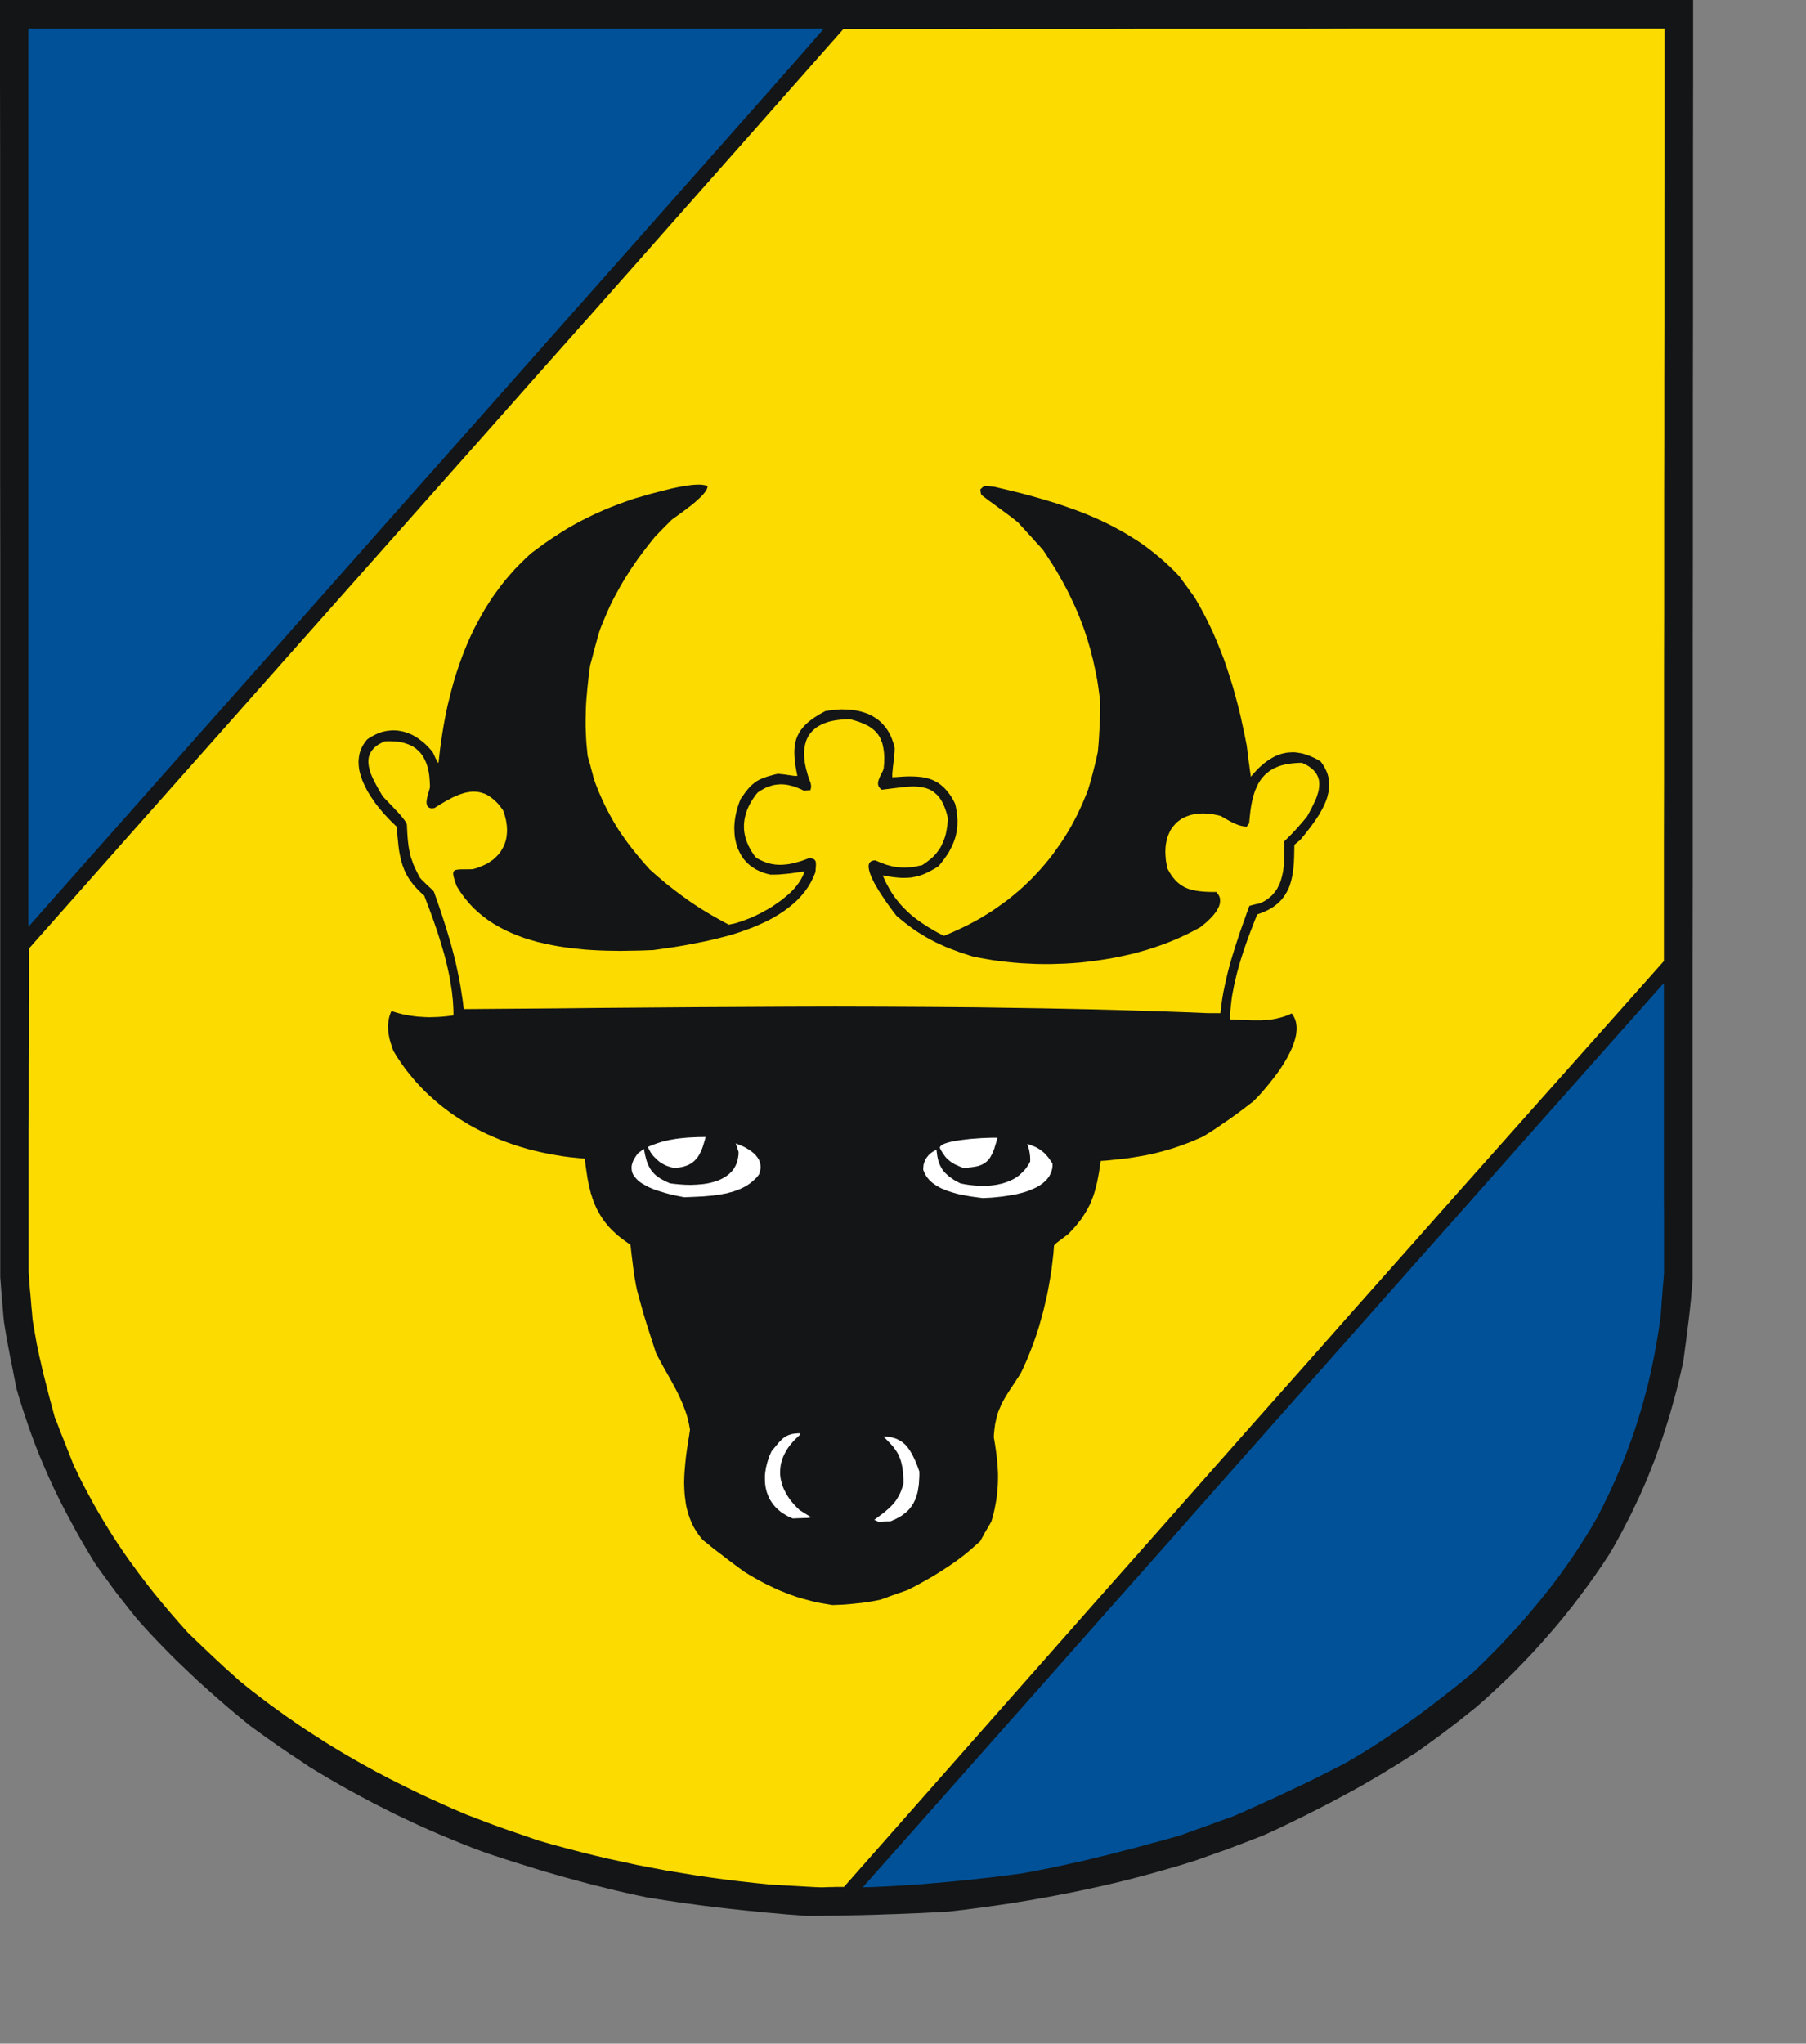
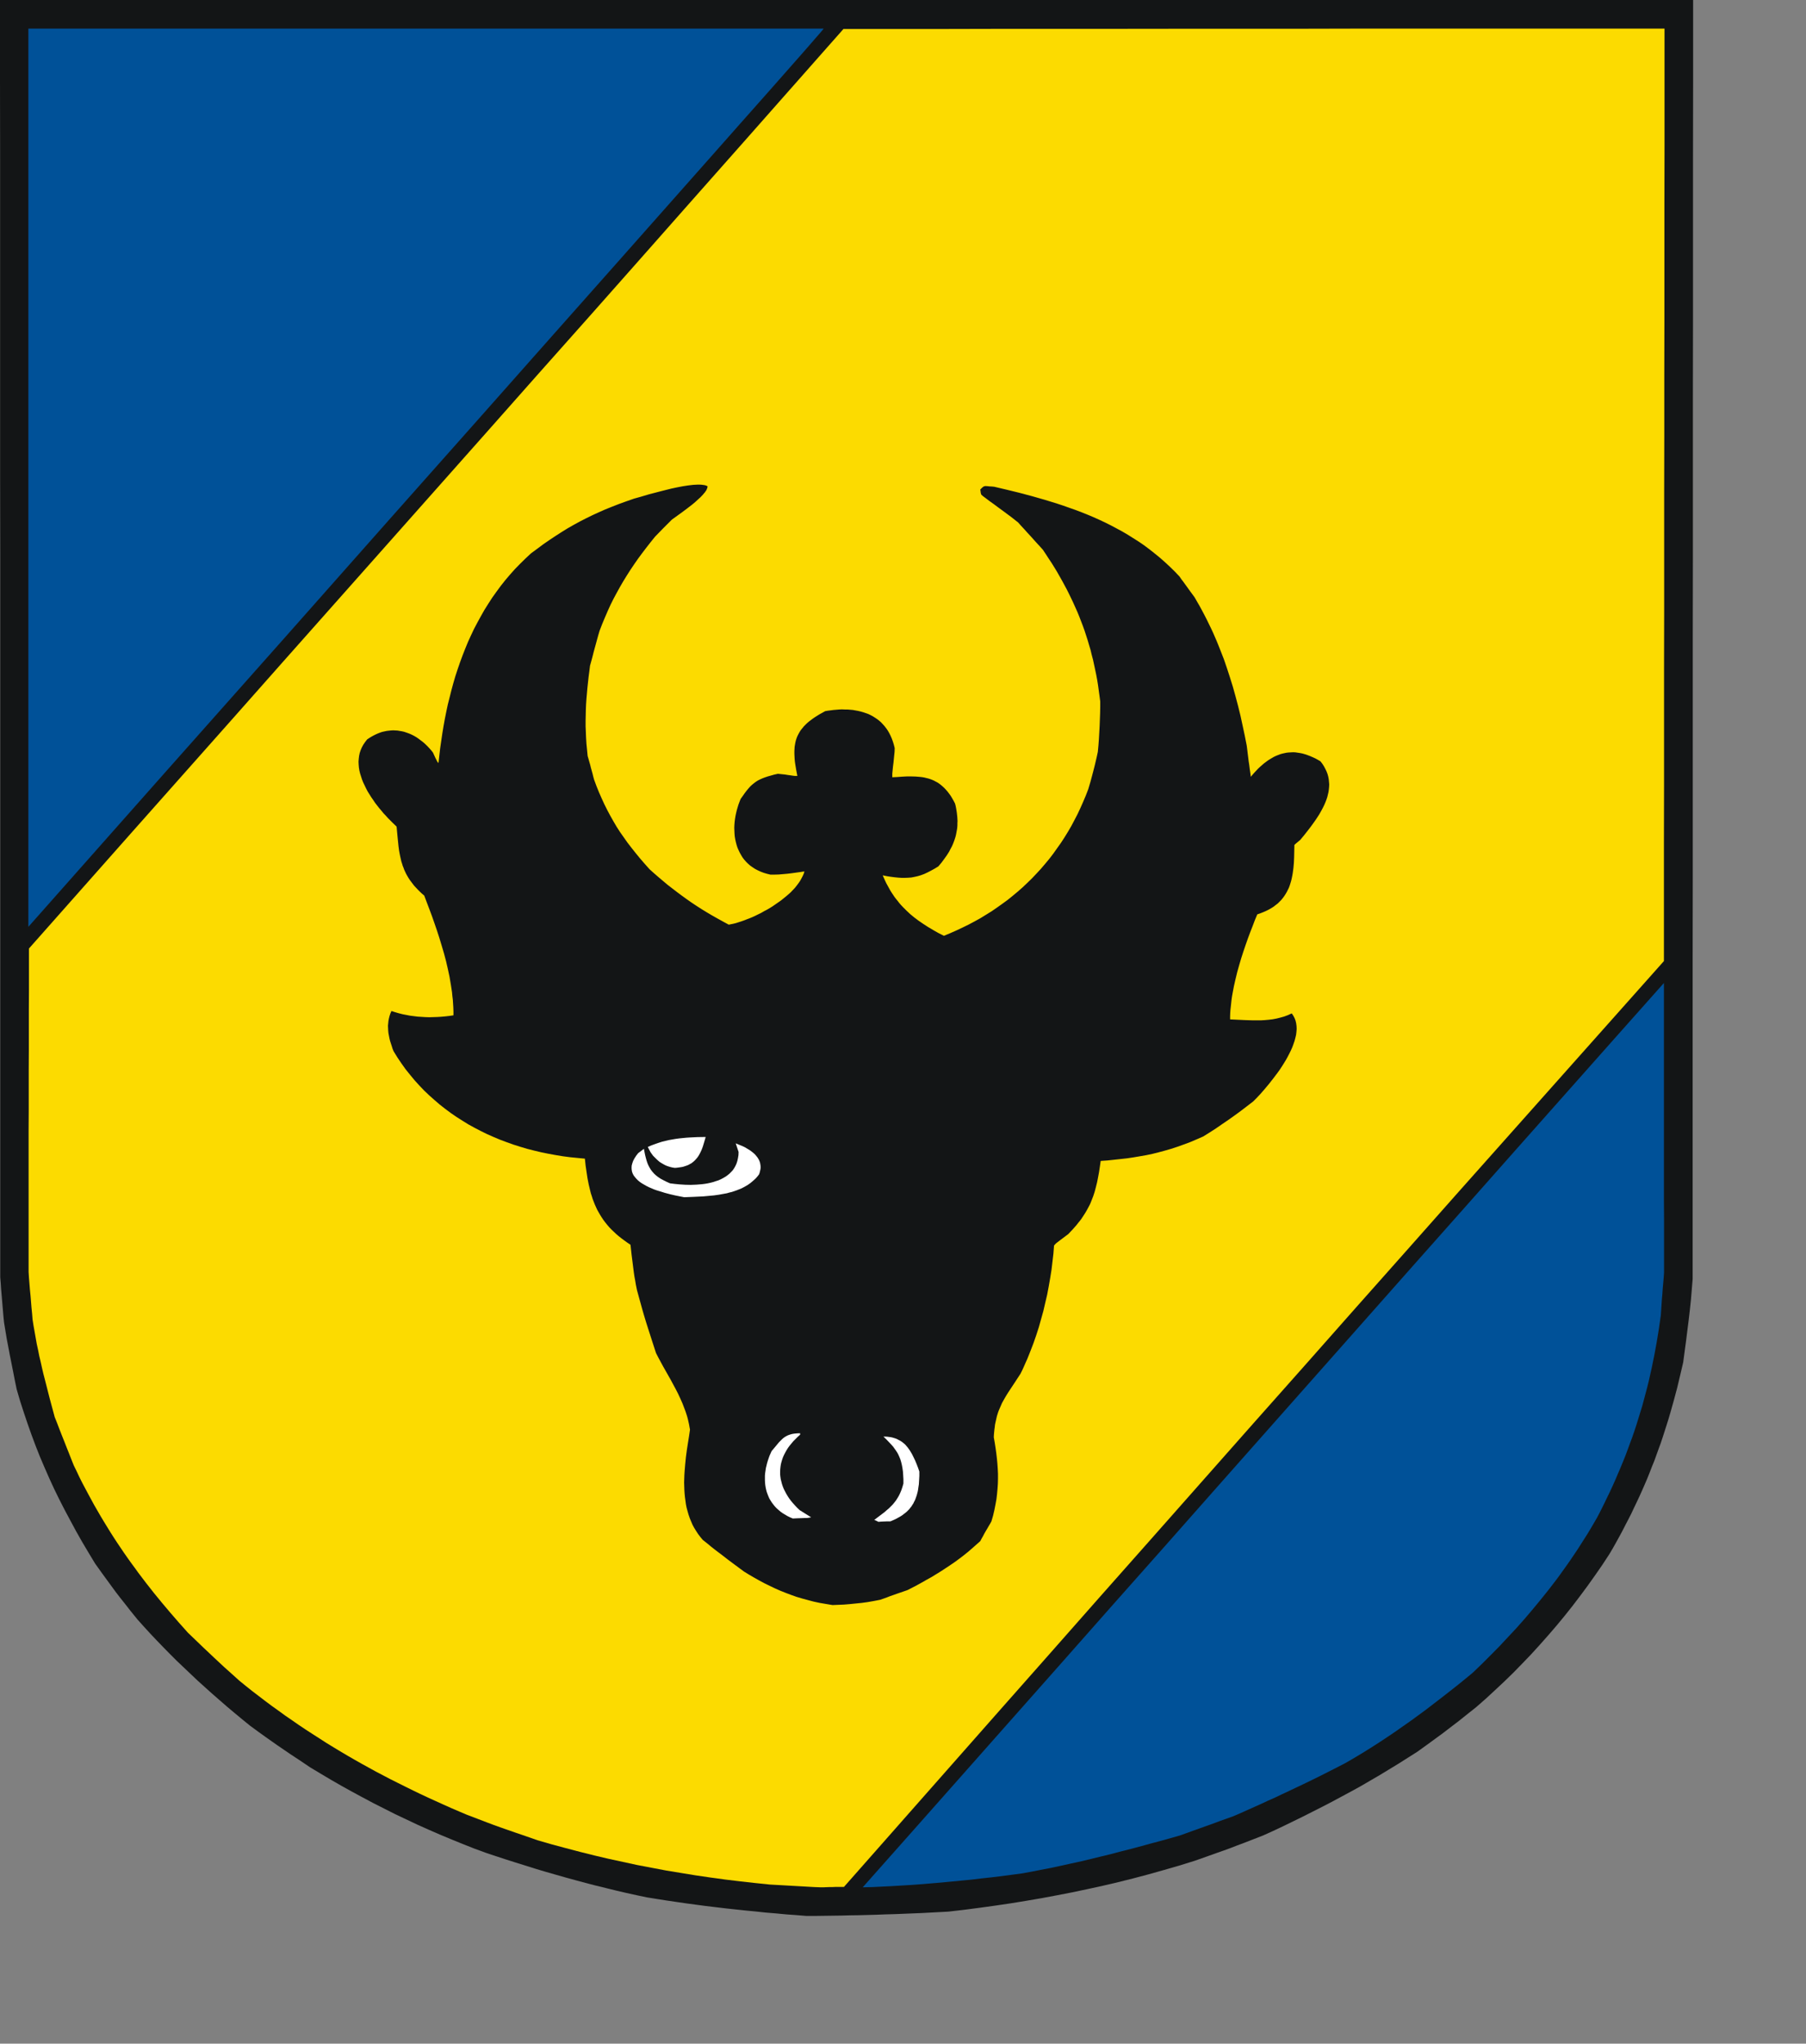
<svg xmlns="http://www.w3.org/2000/svg" xmlns:ns1="http://sodipodi.sourceforge.net/DTD/sodipodi-0.dtd" xmlns:ns2="http://www.inkscape.org/namespaces/inkscape" width="153.26mm" height="173.4mm" id="svg2518" ns1:version="0.32" ns2:version="0.45.1+0.46pre1+devel" ns2:output_extension="org.inkscape.output.svg.inkscape" ns1:docname="Landkreis Parchim.svg">
  <rect width="100%" height="100%" fill="#808080" stroke="none" />
  <defs id="defs2547">
    <ns2:perspective ns1:type="inkscape:persp3d" ns2:vp_x="-50 : 600 : 1" ns2:vp_y="0 : 1000 : 0" ns2:vp_z="700 : 600 : 1" ns2:persp3d-origin="300 : 400 : 1" id="perspective2551" />
  </defs>
  <ns1:namedview ns2:window-height="664" ns2:window-width="640" ns2:pageshadow="2" ns2:pageopacity="0.0" guidetolerance="10.0" gridtolerance="10.0" objecttolerance="10.0" borderopacity="1.0" bordercolor="#666666" pagecolor="#ffffff" id="base" showgrid="false" ns2:zoom="0.78774833" ns2:cx="271.52362" ns2:cy="307.20471" ns2:window-x="66" ns2:window-y="70" ns2:current-layer="svg2518" />
  <path style="fill:#131516;fill-rule:evenodd;fill-opacity:1;stroke:none;" d="  M 255.36 614.141   L 252.135 613.91   L 248.909 613.603   L 245.646 613.334   L 242.421 612.989   L 239.196 612.681   L 235.971 612.336   L 232.784 611.99   L 229.559 611.606   L 226.372 611.222   L 223.185 610.8   L 220.037 610.377   L 216.889 609.917   L 213.74 609.456   L 210.592 608.957   L 207.482 608.457   L 204.18 607.766   L 200.878 607.037   L 197.576 606.269   L 194.313 605.462   L 191.011 604.656   L 187.748 603.811   L 184.484 602.928   L 181.259 602.044   L 178.034 601.123   L 174.809 600.201   L 171.622 599.241   L 168.435 598.243   L 165.249 597.244   L 162.1 596.246   L 158.952 595.209   L 155.842 594.172   L 152.079 592.79   L 148.393 591.331   L 144.708 589.833   L 141.022 588.297   L 137.413 586.723   L 133.804 585.11   L 130.233 583.42   L 126.662 581.731   L 123.169 579.964   L 119.675 578.198   L 116.219 576.354   L 112.802 574.511   L 109.423 572.63   L 106.083 570.71   L 102.781 568.751   L 99.518 566.793   L 95.985 564.412   L 93.183 562.569   L 90.994 561.071   L 89.074 559.765   L 87.27 558.498   L 85.312 557.116   L 83.008 555.465   L 80.129 553.352   L 77.633 551.317   L 75.176 549.282   L 72.757 547.247   L 70.377 545.173   L 67.996 543.1   L 65.692 541.026   L 63.389 538.952   L 61.162 536.84   L 58.935 534.728   L 56.708 532.616   L 54.558 530.466   L 52.408 528.277   L 50.296 526.088   L 48.223 523.899   L 46.15 521.634   L 44.115 519.368   L 41.811 516.526   L 40.045 514.261   L 38.548 512.379   L 37.242 510.689   L 35.975 508.961   L 34.516 506.965   L 32.75 504.545   L 30.523 501.435   L 28.412 497.94   L 26.338 494.446   L 24.38 490.99   L 22.537 487.572   L 20.733 484.193   L 19.005 480.814   L 17.354 477.435   L 15.78 474.017   L 14.283 470.599   L 12.824 467.182   L 11.441 463.687   L 10.136 460.193   L 8.869 456.621   L 7.64 452.973   L 6.45 449.287   L 5.337 445.485   L 4.761 442.682   L 4.223 439.917   L 3.686 437.229   L 3.148 434.541   L 2.649 431.891   L 2.15 429.28   L 1.728 426.707   L 1.305 424.135   L 1.113 422.291   L 0.96 420.486   L 0.806 418.682   L 0.653 416.838   L 0.499 415.034   L 0.346 413.229   L 0.23 411.424   L 0.077 409.619   L 0.077 384.044   L 0.077 358.431   L 0.077 332.818   L 0.077 307.205   L 0.077 281.63   L 0.077 256.017   L 0.077 230.404   L 0.077 204.829   L 0.077 179.216   L 0.038 153.602   L 0.038 128.028   L 0.038 102.414   L 0.038 76.801   L 0.038 51.188   L 0 25.613   L 0 0   L 33.94 0   L 67.881 0   L 101.821 0   L 135.762 0   L 169.702 0   L 203.643 0   L 237.583 0   L 271.524 0   L 305.464 0   L 339.405 0   L 373.345 0   L 407.285 0   L 441.226 0   L 475.166 0   L 509.107 0   L 543.047 0   L 543.047 25.613   L 543.009 51.265   L 543.009 76.878   L 543.009 102.53   L 542.97 128.143   L 542.97 153.794   L 542.97 179.408   L 542.932 205.059   L 542.932 230.672   L 542.932 256.324   L 542.932 281.976   L 542.894 307.589   L 542.894 333.24   L 542.894 358.892   L 542.894 384.505   L 542.894 410.157   L 542.625 413.421   L 542.356 416.685   L 542.011 419.987   L 541.627 423.29   L 541.204 426.631   L 540.782 430.01   L 540.321 433.427   L 539.861 436.884   L 538.901 440.992   L 537.941 445.024   L 536.866 449.056   L 535.752 453.012   L 535.176 454.97   L 534.562 456.929   L 533.948 458.849   L 533.333 460.769   L 532.681 462.727   L 531.99 464.609   L 531.299 466.529   L 530.608 468.449   L 529.84 470.33   L 529.11 472.212   L 528.342 474.132   L 527.536 476.014   L 526.73 477.857   L 525.885 479.739   L 525.002 481.62   L 524.119 483.463   L 523.236 485.345   L 522.276 487.227   L 521.316 489.07   L 520.356 490.952   L 519.358 492.795   L 518.321 494.676   L 517.285 496.52   L 516.171 498.401   L 513.906 501.857   L 511.564 505.237   L 509.184 508.577   L 506.765 511.841   L 504.308 515.067   L 501.773 518.254   L 499.201 521.365   L 496.552 524.437   L 493.864 527.47   L 491.138 530.466   L 488.336 533.384   L 485.494 536.303   L 482.576 539.144   L 479.582 541.948   L 476.549 544.751   L 473.439 547.477   L 470.482 549.82   L 468.14 551.701   L 466.182 553.199   L 464.378 554.581   L 462.573 555.964   L 460.461 557.5   L 457.889 559.381   L 454.587 561.762   L 451.554 563.682   L 448.521 565.602   L 445.488 567.446   L 442.454 569.289   L 439.421 571.055   L 436.388 572.822   L 433.317 574.511   L 430.245 576.162   L 427.174 577.814   L 424.064 579.426   L 420.954 581.001   L 417.844 582.575   L 414.695 584.111   L 411.547 585.647   L 408.36 587.145   L 405.135 588.604   L 401.68 589.948   L 398.915 591.023   L 396.65 591.868   L 394.577 592.675   L 392.465 593.443   L 390.046 594.288   L 387.052 595.363   L 383.251 596.707   L 378.298 598.243   L 373.383 599.664   L 368.469 601.046   L 363.554 602.352   L 358.64 603.58   L 353.726 604.732   L 348.811 605.808   L 343.897 606.845   L 338.944 607.805   L 334.029 608.726   L 329.076 609.571   L 324.124 610.377   L 319.171 611.107   L 314.18 611.798   L 309.188 612.451   L 304.197 613.027   L 301.317 613.181   L 298.438 613.334   L 295.558 613.488   L 292.679 613.603   L 289.799 613.718   L 286.92 613.833   L 284.04 613.91   L 281.161 614.025   L 278.319 614.102   L 275.478 614.179   L 272.637 614.217   L 269.796 614.294   L 266.993 614.333   L 264.19 614.371   L 261.388 614.409   L 258.623 614.409  z " id="path2520" />
-   <path style="fill:#fcdb00;fill-rule:evenodd;fill-opacity:1;stroke:none;" d="  M 261.157 605.155   L 259.122 605.04   L 257.126 604.924   L 255.091 604.809   L 253.056 604.694   L 251.021 604.579   L 248.986 604.464   L 246.951 604.348   L 242.114 603.849   L 237.314 603.312   L 232.554 602.736   L 227.793 602.083   L 223.07 601.392   L 218.386 600.624   L 213.702 599.856   L 209.056 598.972   L 204.411 598.089   L 199.803 597.091   L 195.196 596.092   L 190.627 595.017   L 186.02 593.865   L 181.489 592.675   L 176.92 591.446   L 172.39 590.14   L 168.435 588.758   L 165.287 587.683   L 162.753 586.799   L 160.564 586.031   L 158.414 585.263   L 156.072 584.38   L 153.27 583.305   L 149.737 581.961   L 147.203 580.886   L 144.708 579.811   L 142.212 578.697   L 139.755 577.583   L 137.298 576.47   L 134.84 575.318   L 132.46 574.166   L 130.041 572.975   L 127.661 571.785   L 125.28 570.594   L 122.938 569.366   L 120.596 568.137   L 118.292 566.87   L 115.989 565.602   L 113.685 564.297   L 111.42 562.991   L 109.155 561.647   L 106.928 560.303   L 104.663 558.921   L 102.474 557.5   L 100.247 556.079   L 98.059 554.658   L 95.87 553.199   L 93.72 551.701   L 91.532 550.204   L 89.42 548.668   L 87.27 547.132   L 85.158 545.557   L 83.047 543.944   L 80.935 542.332   L 78.862 540.68   L 76.788 538.991   L 74.101 536.571   L 71.951 534.651   L 70.223 533.039   L 68.649 531.579   L 67.075 530.082   L 65.27 528.392   L 63.082 526.28   L 60.279 523.592   L 57.399 520.366   L 54.635 517.179   L 51.947 513.992   L 49.337 510.805   L 46.803 507.579   L 44.384 504.392   L 43.193 502.741   L 42.003 501.128   L 40.851 499.515   L 39.7 497.864   L 38.586 496.212   L 37.473 494.561   L 36.398 492.91   L 35.323 491.22   L 34.286 489.531   L 33.249 487.841   L 32.213 486.113   L 31.214 484.385   L 30.216 482.657   L 29.256 480.891   L 28.297 479.124   L 27.337 477.319   L 26.377 475.514   L 25.455 473.671   L 24.572 471.79   L 23.651 469.908   L 22.883 467.988   L 22.115 466.03   L 21.347 464.11   L 20.579 462.151   L 19.811 460.231   L 19.044 458.273   L 18.314 456.353   L 17.546 454.433   L 17.009 452.436   L 16.471 450.439   L 15.934 448.442   L 15.434 446.484   L 14.935 444.525   L 14.436 442.567   L 13.937 440.647   L 13.476 438.688   L 13.054 436.768   L 12.593 434.848   L 12.209 432.89   L 11.787 430.97   L 11.441 429.011   L 11.096 427.053   L 10.75 425.095   L 10.443 423.136   L 10.29 421.216   L 10.098 419.296   L 9.944 417.376   L 9.791 415.494   L 9.599 413.574   L 9.445 411.654   L 9.291 409.773   L 9.176 407.891   L 9.176 401.401   L 9.176 394.912   L 9.176 388.422   L 9.176 381.932   L 9.176 375.481   L 9.176 368.991   L 9.176 362.502   L 9.215 356.012   L 9.215 349.522   L 9.215 343.032   L 9.253 336.581   L 9.253 330.091   L 9.253 323.602   L 9.291 317.112   L 9.291 310.622   L 9.291 304.171   L 25.647 285.7   L 41.965 267.268   L 58.321 248.836   L 74.677 230.404   L 90.994 211.971   L 107.35 193.539   L 123.706 175.107   L 140.024 156.713   L 156.379 138.281   L 172.697 119.848   L 189.053 101.454   L 205.37 83.022   L 221.65 64.59   L 237.967 46.158   L 254.246 27.725   L 270.525 9.293   L 286.996 9.293   L 303.429 9.293   L 319.9 9.255   L 336.371 9.255   L 352.804 9.255   L 369.275 9.216   L 385.708 9.216   L 402.179 9.216   L 418.65 9.216   L 435.083 9.178   L 451.554 9.178   L 468.025 9.178   L 484.496 9.178   L 500.967 9.178   L 517.438 9.178   L 533.871 9.178   L 533.871 27.84   L 533.871 46.542   L 533.833 65.243   L 533.833 83.905   L 533.833 102.606   L 533.794 121.307   L 533.794 139.97   L 533.756 158.671   L 533.756 177.372   L 533.756 196.073   L 533.717 214.736   L 533.717 233.437   L 533.717 252.138   L 533.679 270.801   L 533.679 289.502   L 533.679 308.203   L 517.208 326.712   L 500.737 345.221   L 484.266 363.73   L 467.795 382.239   L 451.362 400.787   L 434.891 419.334   L 418.458 437.92   L 401.987 456.468   L 385.554 475.054   L 369.122 493.64   L 352.689 512.187   L 336.295 530.773   L 319.862 549.359   L 303.468 567.945   L 287.073 586.531   L 270.679 605.116   L 269.757 605.116   L 268.798 605.116   L 267.838 605.116   L 266.916 605.155   L 265.995 605.155   L 265.035 605.193   L 264.114 605.232   L 263.192 605.232  z " id="path2522" />
+   <path style="fill:#fcdb00;fill-rule:evenodd;fill-opacity:1;stroke:none;" d="  M 261.157 605.155   L 259.122 605.04   L 257.126 604.924   L 255.091 604.809   L 253.056 604.694   L 251.021 604.579   L 248.986 604.464   L 246.951 604.348   L 242.114 603.849   L 237.314 603.312   L 232.554 602.736   L 227.793 602.083   L 223.07 601.392   L 218.386 600.624   L 213.702 599.856   L 209.056 598.972   L 204.411 598.089   L 199.803 597.091   L 195.196 596.092   L 190.627 595.017   L 186.02 593.865   L 181.489 592.675   L 176.92 591.446   L 172.39 590.14   L 168.435 588.758   L 165.287 587.683   L 162.753 586.799   L 160.564 586.031   L 158.414 585.263   L 156.072 584.38   L 153.27 583.305   L 149.737 581.961   L 147.203 580.886   L 144.708 579.811   L 142.212 578.697   L 139.755 577.583   L 137.298 576.47   L 134.84 575.318   L 132.46 574.166   L 130.041 572.975   L 127.661 571.785   L 125.28 570.594   L 122.938 569.366   L 120.596 568.137   L 118.292 566.87   L 115.989 565.602   L 113.685 564.297   L 111.42 562.991   L 109.155 561.647   L 106.928 560.303   L 104.663 558.921   L 102.474 557.5   L 100.247 556.079   L 98.059 554.658   L 95.87 553.199   L 93.72 551.701   L 91.532 550.204   L 89.42 548.668   L 87.27 547.132   L 85.158 545.557   L 83.047 543.944   L 80.935 542.332   L 78.862 540.68   L 76.788 538.991   L 74.101 536.571   L 71.951 534.651   L 70.223 533.039   L 68.649 531.579   L 67.075 530.082   L 65.27 528.392   L 63.082 526.28   L 60.279 523.592   L 57.399 520.366   L 54.635 517.179   L 51.947 513.992   L 49.337 510.805   L 46.803 507.579   L 44.384 504.392   L 43.193 502.741   L 42.003 501.128   L 40.851 499.515   L 39.7 497.864   L 38.586 496.212   L 37.473 494.561   L 36.398 492.91   L 35.323 491.22   L 34.286 489.531   L 33.249 487.841   L 32.213 486.113   L 31.214 484.385   L 30.216 482.657   L 29.256 480.891   L 28.297 479.124   L 27.337 477.319   L 26.377 475.514   L 25.455 473.671   L 24.572 471.79   L 23.651 469.908   L 22.883 467.988   L 22.115 466.03   L 21.347 464.11   L 20.579 462.151   L 19.811 460.231   L 19.044 458.273   L 18.314 456.353   L 17.546 454.433   L 17.009 452.436   L 16.471 450.439   L 15.934 448.442   L 15.434 446.484   L 14.935 444.525   L 14.436 442.567   L 13.937 440.647   L 13.476 438.688   L 13.054 436.768   L 12.593 434.848   L 12.209 432.89   L 11.787 430.97   L 11.441 429.011   L 11.096 427.053   L 10.75 425.095   L 10.443 423.136   L 10.29 421.216   L 10.098 419.296   L 9.944 417.376   L 9.791 415.494   L 9.599 413.574   L 9.445 411.654   L 9.291 409.773   L 9.176 407.891   L 9.176 401.401   L 9.176 394.912   L 9.176 388.422   L 9.176 381.932   L 9.176 375.481   L 9.176 368.991   L 9.176 362.502   L 9.215 356.012   L 9.215 349.522   L 9.215 343.032   L 9.253 336.581   L 9.253 330.091   L 9.253 323.602   L 9.291 317.112   L 9.291 310.622   L 9.291 304.171   L 25.647 285.7   L 41.965 267.268   L 58.321 248.836   L 74.677 230.404   L 90.994 211.971   L 107.35 193.539   L 123.706 175.107   L 140.024 156.713   L 156.379 138.281   L 172.697 119.848   L 189.053 101.454   L 205.37 83.022   L 221.65 64.59   L 237.967 46.158   L 254.246 27.725   L 270.525 9.293   L 286.996 9.293   L 303.429 9.293   L 319.9 9.255   L 336.371 9.255   L 352.804 9.255   L 385.708 9.216   L 402.179 9.216   L 418.65 9.216   L 435.083 9.178   L 451.554 9.178   L 468.025 9.178   L 484.496 9.178   L 500.967 9.178   L 517.438 9.178   L 533.871 9.178   L 533.871 27.84   L 533.871 46.542   L 533.833 65.243   L 533.833 83.905   L 533.833 102.606   L 533.794 121.307   L 533.794 139.97   L 533.756 158.671   L 533.756 177.372   L 533.756 196.073   L 533.717 214.736   L 533.717 233.437   L 533.717 252.138   L 533.679 270.801   L 533.679 289.502   L 533.679 308.203   L 517.208 326.712   L 500.737 345.221   L 484.266 363.73   L 467.795 382.239   L 451.362 400.787   L 434.891 419.334   L 418.458 437.92   L 401.987 456.468   L 385.554 475.054   L 369.122 493.64   L 352.689 512.187   L 336.295 530.773   L 319.862 549.359   L 303.468 567.945   L 287.073 586.531   L 270.679 605.116   L 269.757 605.116   L 268.798 605.116   L 267.838 605.116   L 266.916 605.155   L 265.995 605.155   L 265.035 605.193   L 264.114 605.232   L 263.192 605.232  z " id="path2522" />
  <path style="fill:#005198;fill-rule:evenodd;fill-opacity:1;stroke:none;" d="  M 292.756 587.145   L 308.843 568.982   L 324.892 550.856   L 340.94 532.731   L 356.989 514.568   L 373.076 496.443   L 389.125 478.279   L 405.174 460.154   L 421.261 441.991   L 437.31 423.866   L 453.358 405.741   L 469.446 387.616   L 485.494 369.49   L 501.543 351.404   L 517.592 333.317   L 533.679 315.23   L 533.679 321.029   L 533.679 326.827   L 533.679 332.626   L 533.679 338.424   L 533.679 344.223   L 533.679 350.021   L 533.679 355.82   L 533.679 361.618   L 533.679 367.455   L 533.679 373.254   L 533.679 379.052   L 533.679 384.851   L 533.717 390.688   L 533.717 396.486   L 533.717 402.285   L 533.717 408.121   L 533.602 409.811   L 533.449 411.539   L 533.295 413.267   L 533.18 414.957   L 533.026 416.685   L 532.911 418.413   L 532.796 420.141   L 532.681 421.83   L 532.374 423.981   L 532.066 426.131   L 531.721 428.243   L 531.375 430.355   L 530.991 432.467   L 530.608 434.541   L 530.185 436.615   L 529.763 438.688   L 529.302 440.724   L 528.841 442.797   L 528.342 444.832   L 527.805 446.829   L 527.267 448.864   L 526.73 450.861   L 526.115 452.858   L 525.501 454.855   L 524.887 456.852   L 524.234 458.849   L 523.543 460.845   L 522.813 462.804   L 522.084 464.801   L 521.355 466.759   L 520.548 468.756   L 519.742 470.714   L 518.897 472.673   L 518.053 474.67   L 517.17 476.628   L 516.248 478.625   L 515.288 480.583   L 514.328 482.58   L 513.33 484.577   L 512.293 486.574   L 511.295 488.302   L 510.259 490.068   L 509.222 491.796   L 508.147 493.486   L 507.072 495.176   L 505.997 496.865   L 504.883 498.516   L 503.77 500.168   L 502.618 501.819   L 501.466 503.432   L 500.315 505.045   L 499.124 506.657   L 496.705 509.806   L 494.21 512.917   L 491.676 515.989   L 489.103 519.022   L 486.454 522.018   L 483.728 524.936   L 481.002 527.855   L 478.161 530.735   L 475.32 533.576   L 472.364 536.418   L 469.945 538.415   L 467.487 540.411   L 464.992 542.37   L 462.535 544.29   L 460.039 546.21   L 457.543 548.13   L 455.048 549.973   L 452.514 551.816   L 449.941 553.621   L 447.369 555.426   L 444.797 557.154   L 442.186 558.882   L 439.537 560.572   L 436.887 562.223   L 434.2 563.836   L 431.474 565.41   L 429.247 566.562   L 426.982 567.714   L 424.716 568.866   L 422.49 569.98   L 420.224 571.094   L 417.997 572.169   L 415.732 573.244   L 413.467 574.319   L 411.24 575.356   L 409.013 576.431   L 406.748 577.43   L 404.521 578.466   L 402.294 579.465   L 400.067 580.463   L 397.84 581.462   L 395.614 582.422   L 393.464 583.19   L 391.313 583.958   L 389.163 584.764   L 387.013 585.532   L 384.863 586.3   L 382.713 587.068   L 380.601 587.836   L 378.451 588.604   L 375.226 589.526   L 372.04 590.409   L 368.853 591.254   L 365.666 592.137   L 362.479 592.982   L 359.293 593.788   L 356.106 594.633   L 352.919 595.401   L 349.771 596.169   L 346.584 596.937   L 343.398 597.628   L 340.249 598.32   L 337.062 599.011   L 333.876 599.625   L 330.727 600.24   L 327.541 600.816   L 324.316 601.238   L 321.129 601.66   L 317.942 602.044   L 314.717 602.39   L 311.53 602.774   L 308.344 603.081   L 305.157 603.388   L 301.97 603.696   L 298.783 603.964   L 295.597 604.233   L 292.448 604.464   L 289.262 604.656   L 286.113 604.848   L 282.965 605.001   L 279.855 605.155   L 276.707 605.232  z " id="path2524" />
  <path style="fill:#131516;fill-rule:evenodd;fill-opacity:1;stroke:none;" d="  M 264.958 514.376   L 262.923 514.03   L 260.965 513.608   L 259.084 513.109   L 257.241 512.609   L 255.436 512.072   L 253.709 511.457   L 251.981 510.805   L 250.253 510.113   L 248.602 509.384   L 246.913 508.577   L 245.262 507.771   L 243.611 506.888   L 241.96 505.966   L 240.309 505.006   L 238.62 503.969   L 235.663 501.781   L 233.398 500.091   L 231.67 498.747   L 230.288 497.71   L 229.136 496.827   L 228.023 495.944   L 226.871 494.984   L 225.412 493.832   L 224.644 492.91   L 223.915 491.95   L 223.262 490.952   L 222.648 489.953   L 222.11 488.955   L 221.65 487.879   L 221.227 486.843   L 220.843 485.729   L 220.536 484.654   L 220.229 483.54   L 219.999 482.388   L 219.845 481.236   L 219.691 480.123   L 219.576 478.932   L 219.5 477.78   L 219.461 476.59   L 219.423 475.438   L 219.461 474.247   L 219.5 473.095   L 219.576 471.905   L 219.768 469.562   L 219.999 467.258   L 220.306 464.954   L 220.651 462.727   L 220.997 460.577   L 221.304 458.465   L 221.15 457.62   L 220.997 456.737   L 220.805 455.892   L 220.613 455.047   L 220.383 454.202   L 220.114 453.357   L 219.845 452.551   L 219.538 451.745   L 218.924 450.132   L 218.232 448.557   L 217.503 446.983   L 216.735 445.485   L 215.123 442.49   L 213.472 439.572   L 212.665 438.151   L 211.897 436.73   L 211.13 435.309   L 210.4 433.888   L 209.056 429.741   L 208.02 426.515   L 207.213 423.981   L 206.599 421.946   L 206.062 420.102   L 205.562 418.298   L 204.987 416.224   L 204.295 413.69   L 203.95 412   L 203.72 410.618   L 203.489 409.389   L 203.297 408.083   L 203.105 406.585   L 202.875 404.742   L 202.568 402.323   L 202.222 399.174   L 201.185 398.483   L 200.226 397.792   L 199.304 397.1   L 198.421 396.409   L 197.576 395.68   L 196.809 394.95   L 196.041 394.22   L 195.35 393.491   L 194.697 392.723   L 194.083 391.955   L 193.507 391.187   L 192.969 390.38   L 192.47 389.574   L 192.009 388.768   L 191.549 387.961   L 191.165 387.116   L 190.781 386.272   L 190.435 385.388   L 190.09 384.505   L 189.821 383.622   L 189.514 382.7   L 189.283 381.779   L 189.053 380.819   L 188.823 379.859   L 188.439 377.9   L 188.131 375.865   L 187.824 373.753   L 187.594 371.564   L 185.214 371.334   L 182.871 371.103   L 180.529 370.796   L 178.187 370.412   L 175.884 369.99   L 173.618 369.529   L 171.353 368.991   L 169.088 368.415   L 166.899 367.762   L 164.711 367.071   L 162.561 366.303   L 160.411 365.497   L 158.299 364.614   L 156.226 363.692   L 154.191 362.694   L 152.195 361.657   L 150.236 360.582   L 148.317 359.391   L 146.435 358.201   L 144.592 356.933   L 142.788 355.589   L 141.022 354.207   L 139.332 352.748   L 137.643 351.25   L 136.031 349.714   L 134.456 348.063   L 132.959 346.412   L 131.5 344.645   L 130.079 342.879   L 128.736 340.997   L 127.469 339.116   L 126.24 337.119   L 125.894 336.274   L 125.626 335.391   L 125.357 334.584   L 125.088 333.74   L 124.896 332.933   L 124.743 332.127   L 124.589 331.32   L 124.512 330.514   L 124.474 329.746   L 124.436 328.939   L 124.512 328.171   L 124.589 327.403   L 124.743 326.597   L 124.935 325.829   L 125.203 325.023   L 125.549 324.216   L 126.739 324.6   L 127.929 324.946   L 129.158 325.253   L 130.348 325.483   L 131.538 325.714   L 132.767 325.867   L 133.996 326.021   L 135.224 326.098   L 136.453 326.175   L 137.682 326.213   L 138.949 326.175   L 140.216 326.136   L 141.483 326.059   L 142.788 325.944   L 144.132 325.791   L 145.437 325.599   L 145.437 324.37   L 145.399 323.141   L 145.322 321.912   L 145.245 320.683   L 145.092 319.416   L 144.976 318.187   L 144.784 316.92   L 144.592 315.691   L 144.17 313.195   L 143.633 310.699   L 143.057 308.203   L 142.404 305.745   L 141.675 303.288   L 140.945 300.869   L 140.177 298.488   L 139.371 296.145   L 138.565 293.841   L 137.72 291.576   L 136.875 289.348   L 136.069 287.198   L 135.339 286.584   L 134.648 285.931   L 134.034 285.316   L 133.42 284.664   L 132.844 284.049   L 132.345 283.396   L 131.884 282.782   L 131.423 282.168   L 131.001 281.515   L 130.617 280.862   L 130.271 280.248   L 129.964 279.595   L 129.657 278.942   L 129.427 278.289   L 129.158 277.636   L 128.966 276.983   L 128.736 276.292   L 128.582 275.639   L 128.429 274.948   L 128.275 274.257   L 128.006 272.836   L 127.814 271.377   L 127.507 268.343   L 127.2 265.079   L 125.856 263.774   L 124.436 262.353   L 123.744 261.585   L 123.015 260.817   L 122.324 259.972   L 121.633 259.166   L 120.942 258.282   L 120.289 257.438   L 119.675 256.516   L 119.06 255.633   L 118.484 254.711   L 117.909 253.789   L 117.409 252.829   L 116.949 251.869   L 116.488 250.909   L 116.104 249.949   L 115.797 248.989   L 115.49 248.029   L 115.259 247.069   L 115.106 246.109   L 115.029 245.149   L 114.991 244.228   L 115.067 243.268   L 115.183 242.346   L 115.374 241.463   L 115.682 240.541   L 116.066 239.658   L 116.526 238.813   L 117.102 237.968   L 117.755 237.124   L 118.446 236.663   L 119.137 236.24   L 119.828 235.856   L 120.519 235.511   L 121.21 235.204   L 121.902 234.935   L 122.593 234.704   L 123.322 234.551   L 124.013 234.397   L 124.704 234.32   L 125.434 234.244   L 126.125 234.205   L 126.816 234.244   L 127.507 234.282   L 128.198 234.397   L 128.889 234.512   L 129.58 234.666   L 130.271 234.896   L 130.924 235.127   L 131.615 235.396   L 132.268 235.703   L 132.921 236.048   L 133.573 236.432   L 134.188 236.855   L 134.802 237.316   L 135.416 237.776   L 136.031 238.276   L 136.645 238.852   L 137.221 239.428   L 137.797 240.042   L 138.334 240.656   L 138.872 241.348   L 139.64 243.037   L 140.1 243.921   L 140.216 244.189   L 140.369 244.381   L 140.484 244.535   L 140.638 244.689   L 140.907 242.308   L 141.175 239.965   L 141.521 237.584   L 141.866 235.242   L 142.25 232.9   L 142.673 230.557   L 143.133 228.253   L 143.633 225.911   L 144.209 223.645   L 144.784 221.341   L 145.399 219.075   L 146.051 216.848   L 146.781 214.621   L 147.549 212.394   L 148.355 210.205   L 149.2 208.054   L 150.083 205.904   L 151.043 203.792   L 152.041 201.68   L 153.116 199.645   L 154.229 197.609   L 155.381 195.574   L 156.61 193.616   L 157.877 191.657   L 159.221 189.776   L 160.603 187.894   L 162.062 186.051   L 163.598 184.246   L 165.172 182.48   L 166.823 180.79   L 168.55 179.1   L 170.317 177.449   L 172.351 175.952   L 174.31 174.492   L 176.268 173.148   L 178.226 171.843   L 180.145 170.614   L 182.065 169.423   L 184.023 168.31   L 185.981 167.235   L 187.939 166.236   L 189.974 165.238   L 192.048 164.278   L 194.159 163.356   L 196.348 162.473   L 198.613 161.59   L 200.955 160.745   L 203.374 159.9   L 205.447 159.324   L 208.288 158.479   L 209.939 158.057   L 211.705 157.596   L 213.51 157.135   L 215.353 156.674   L 217.157 156.29   L 218.962 155.945   L 220.69 155.676   L 222.302 155.484   L 223.032 155.446   L 223.761 155.407   L 224.414 155.407   L 225.028 155.446   L 225.604 155.522   L 226.103 155.599   L 226.564 155.753   L 226.948 155.945   L 226.91 156.214   L 226.833 156.521   L 226.718 156.828   L 226.564 157.174   L 226.334 157.519   L 226.065 157.903   L 225.758 158.249   L 225.451 158.633   L 224.683 159.439   L 223.838 160.207   L 222.955 161.014   L 221.995 161.82   L 219.999 163.356   L 218.117 164.739   L 216.582 165.852   L 215.507 166.62   L 214.124 168.003   L 212.781 169.347   L 211.437 170.729   L 210.093 172.111   L 208.672 173.878   L 207.29 175.644   L 205.946 177.411   L 204.641 179.177   L 203.412 180.944   L 202.222 182.71   L 201.07 184.515   L 199.957 186.32   L 198.882 188.163   L 197.845 190.045   L 196.809 191.965   L 195.849 193.885   L 194.927 195.92   L 194.044 197.955   L 193.161 200.067   L 192.316 202.256   L 191.894 203.677   L 191.51 205.059   L 191.126 206.48   L 190.742 207.862   L 190.358 209.283   L 190.013 210.666   L 189.629 212.086   L 189.245 213.469   L 189.015 215.312   L 188.784 217.079   L 188.592 218.845   L 188.4 220.611   L 188.247 222.378   L 188.093 224.106   L 187.978 225.834   L 187.901 227.6   L 187.863 229.367   L 187.824 231.133   L 187.824 232.938   L 187.901 234.743   L 187.978 236.624   L 188.093 238.506   L 188.285 240.426   L 188.477 242.423   L 188.746 243.345   L 189.015 244.305   L 189.283 245.226   L 189.514 246.186   L 189.782 247.146   L 190.051 248.106   L 190.282 249.066   L 190.55 250.026   L 191.318 252.1   L 192.124 254.097   L 192.969 256.017   L 193.852 257.937   L 194.774 259.78   L 195.734 261.585   L 196.732 263.351   L 197.768 265.118   L 198.882 266.846   L 200.072 268.535   L 201.262 270.225   L 202.568 271.915   L 203.911 273.604   L 205.294 275.294   L 206.791 277.022   L 208.327 278.75   L 209.786 280.055   L 211.245 281.323   L 212.704 282.552   L 214.163 283.78   L 215.66 284.932   L 217.157 286.084   L 218.655 287.198   L 220.191 288.312   L 221.726 289.387   L 223.339 290.462   L 224.951 291.499   L 226.641 292.536   L 228.33 293.534   L 230.096 294.533   L 231.901 295.531   L 233.744 296.529   L 234.473 296.376   L 235.241 296.222   L 236.009 296.03   L 236.854 295.761   L 237.698 295.493   L 238.581 295.185   L 239.464 294.84   L 240.386 294.494   L 241.307 294.11   L 242.229 293.688   L 243.15 293.227   L 244.11 292.766   L 245.032 292.228   L 245.991 291.729   L 246.913 291.192   L 247.834 290.616   L 248.717 290.001   L 249.601 289.387   L 250.484 288.772   L 251.29 288.12   L 252.096 287.467   L 252.864 286.814   L 253.632 286.123   L 254.323 285.393   L 254.976 284.702   L 255.552 283.972   L 256.128 283.204   L 256.627 282.475   L 257.049 281.707   L 257.433 280.977   L 257.779 280.209   L 258.009 279.441   L 256.55 279.671   L 255.129 279.863   L 253.747 280.055   L 252.403 280.209   L 251.098 280.324   L 249.754 280.44   L 248.449 280.478   L 247.105 280.478   L 245.991 280.209   L 244.955 279.902   L 243.957 279.518   L 243.035 279.095   L 242.152 278.635   L 241.346 278.097   L 240.578 277.559   L 239.887 276.945   L 239.234 276.292   L 238.658 275.639   L 238.121 274.91   L 237.66 274.142   L 237.238 273.374   L 236.854 272.567   L 236.508 271.761   L 236.239 270.916   L 236.009 270.033   L 235.817 269.15   L 235.663 268.228   L 235.587 267.345   L 235.548 266.385   L 235.51 265.463   L 235.548 264.542   L 235.625 263.582   L 235.74 262.66   L 235.894 261.7   L 236.086 260.778   L 236.316 259.818   L 236.585 258.897   L 236.854 258.014   L 237.199 257.092   L 237.545 256.209   L 238.236 255.249   L 238.85 254.365   L 239.464 253.559   L 240.04 252.868   L 240.616 252.215   L 241.192 251.677   L 241.807 251.178   L 242.421 250.717   L 243.074 250.295   L 243.765 249.949   L 244.533 249.604   L 245.339 249.297   L 246.26 248.989   L 247.22 248.721   L 248.295 248.413   L 249.485 248.145   L 250.637 248.26   L 251.751 248.375   L 252.71 248.529   L 253.555 248.644   L 254.323 248.759   L 254.937 248.836   L 255.398 248.836   L 255.744 248.836   L 255.36 246.839   L 255.053 244.996   L 254.937 244.151   L 254.861 243.306   L 254.822 242.5   L 254.784 241.693   L 254.784 240.925   L 254.822 240.196   L 254.861 239.504   L 254.976 238.813   L 255.091 238.16   L 255.244 237.508   L 255.436 236.893   L 255.667 236.279   L 255.936 235.703   L 256.243 235.127   L 256.55 234.589   L 256.934 234.013   L 257.356 233.514   L 257.779 232.976   L 258.278 232.477   L 258.815 231.94   L 259.391 231.44   L 260.005 230.98   L 260.658 230.48   L 261.388 229.981   L 262.117 229.52   L 262.923 229.021   L 263.768 228.56   L 264.651 228.061   L 265.534 227.907   L 266.456 227.792   L 267.339 227.677   L 268.26 227.6   L 269.143 227.523   L 270.026 227.485   L 270.909 227.523   L 271.792 227.523   L 272.675 227.6   L 273.558 227.677   L 274.403 227.831   L 275.248 227.984   L 276.054 228.176   L 276.86 228.407   L 277.667 228.676   L 278.435 228.944   L 279.164 229.29   L 279.894 229.674   L 280.623 230.135   L 281.314 230.596   L 281.967 231.095   L 282.581 231.632   L 283.157 232.247   L 283.733 232.9   L 284.27 233.591   L 284.77 234.32   L 285.23 235.127   L 285.653 235.972   L 286.037 236.855   L 286.382 237.815   L 286.689 238.813   L 286.958 239.888   L 286.92 241.079   L 286.804 242.231   L 286.689 243.383   L 286.574 244.535   L 286.421 245.725   L 286.305 246.877   L 286.19 248.068   L 286.19 249.258   L 287.764 249.181   L 289.339 249.066   L 290.836 248.989   L 292.333 248.989   L 293.715 249.028   L 295.098 249.143   L 295.789 249.22   L 296.441 249.335   L 297.056 249.489   L 297.708 249.642   L 298.323 249.834   L 298.937 250.065   L 299.551 250.333   L 300.127 250.641   L 300.703 250.948   L 301.279 251.332   L 301.817 251.754   L 302.354 252.215   L 302.892 252.714   L 303.429 253.29   L 303.928 253.866   L 304.427 254.519   L 304.927 255.21   L 305.387 255.978   L 305.848 256.785   L 306.309 257.668   L 306.501 258.398   L 306.654 259.166   L 306.769 259.857   L 306.885 260.586   L 306.961 261.278   L 307.038 261.969   L 307.077 262.622   L 307.115 263.313   L 307.077 263.966   L 307.077 264.618   L 307.038 265.233   L 306.961 265.886   L 306.846 266.5   L 306.731 267.115   L 306.616 267.729   L 306.462 268.343   L 306.27 268.958   L 306.078 269.534   L 305.848 270.148   L 305.618 270.724   L 305.349 271.339   L 305.042 271.915   L 304.735 272.491   L 304.427 273.105   L 303.698 274.257   L 302.853 275.447   L 301.97 276.638   L 300.972 277.828   L 299.782 278.558   L 298.592 279.211   L 297.478 279.787   L 296.403 280.286   L 295.366 280.67   L 294.33 280.977   L 293.293 281.208   L 292.295 281.4   L 291.258 281.476   L 290.222 281.515   L 289.147 281.515   L 288.033 281.438   L 286.881 281.323   L 285.691 281.169   L 284.462 280.977   L 283.119 280.708   L 283.503 281.592   L 283.887 282.436   L 284.27 283.243   L 284.693 284.011   L 285.115 284.779   L 285.537 285.547   L 285.998 286.276   L 286.459 286.968   L 286.92 287.659   L 287.419 288.312   L 287.956 288.964   L 288.455 289.617   L 288.993 290.232   L 289.569 290.846   L 290.145 291.422   L 290.721 291.998   L 291.335 292.574   L 291.949 293.15   L 292.602 293.688   L 293.255 294.225   L 294.637 295.262   L 296.096 296.261   L 297.632 297.259   L 299.244 298.219   L 300.934 299.179   L 302.738 300.101   L 304.773 299.256   L 306.769 298.373   L 308.728 297.451   L 310.686 296.491   L 312.567 295.493   L 314.448 294.456   L 316.253 293.342   L 318.057 292.228   L 319.785 291.038   L 321.513 289.809   L 323.202 288.58   L 324.815 287.275   L 326.427 285.931   L 328.001 284.548   L 329.499 283.128   L 330.996 281.668   L 332.417 280.171   L 333.837 278.635   L 335.181 277.06   L 336.525 275.447   L 337.792 273.796   L 339.021 272.068   L 340.249 270.34   L 341.401 268.574   L 342.514 266.769   L 343.589 264.926   L 344.588 263.044   L 345.586 261.124   L 346.507 259.166   L 347.39 257.169   L 348.235 255.172   L 349.041 253.098   L 349.733 250.756   L 350.232 248.913   L 350.616 247.453   L 350.923 246.263   L 351.192 245.188   L 351.46 244.036   L 351.767 242.73   L 352.113 241.117   L 352.305 239.082   L 352.459 237.008   L 352.574 234.935   L 352.689 232.861   L 352.766 230.788   L 352.842 228.752   L 352.881 226.794   L 352.881 224.912   L 352.651 223.184   L 352.42 221.495   L 352.19 219.805   L 351.921 218.115   L 351.614 216.464   L 351.268 214.813   L 350.923 213.2   L 350.577 211.587   L 350.155 210.013   L 349.771 208.4   L 349.31 206.864   L 348.849 205.29   L 348.35 203.754   L 347.851 202.218   L 347.314 200.72   L 346.738 199.222   L 346.162 197.725   L 345.548 196.227   L 344.895 194.768   L 344.242 193.309   L 343.551 191.849   L 342.86 190.429   L 342.13 188.969   L 341.363 187.548   L 340.595 186.128   L 339.788 184.707   L 338.982 183.286   L 338.138 181.904   L 337.254 180.483   L 336.333 179.1   L 335.412 177.68   L 334.49 176.297   L 333.492 175.183   L 332.494 174.108   L 331.495 172.995   L 330.497 171.881   L 329.499 170.806   L 328.501 169.692   L 327.502 168.617   L 326.542 167.542   L 324.354 165.814   L 322.281 164.278   L 320.399 162.895   L 318.748 161.666   L 317.289 160.63   L 316.138 159.746   L 315.255 159.094   L 314.717 158.594   L 314.602 158.21   L 314.525 157.788   L 314.487 157.404   L 314.41 156.982   L 314.909 156.482   L 315.255 156.175   L 315.562 155.983   L 316.022 155.868   L 316.714 155.906   L 317.443 155.983   L 318.173 156.022   L 318.902 156.098   L 322.972 157.058   L 327.042 158.057   L 331.073 159.132   L 335.104 160.284   L 337.101 160.898   L 339.097 161.513   L 341.055 162.166   L 343.014 162.857   L 344.972 163.548   L 346.891 164.278   L 348.811 165.046   L 350.731 165.852   L 352.612 166.697   L 354.493 167.58   L 356.336 168.502   L 358.141 169.462   L 359.984 170.46   L 361.75 171.497   L 363.516 172.611   L 365.282 173.724   L 367.01 174.915   L 368.699 176.182   L 370.35 177.488   L 372.001 178.832   L 373.614 180.252   L 375.188 181.712   L 376.762 183.248   L 378.298 184.86   L 378.874 185.705   L 379.488 186.512   L 380.102 187.356   L 380.717 188.201   L 381.293 189.008   L 381.907 189.853   L 382.56 190.736   L 383.174 191.581   L 383.98 193.001   L 384.786 194.384   L 385.554 195.805   L 386.284 197.187   L 387.013 198.608   L 387.704 200.029   L 388.395 201.449   L 389.048 202.832   L 389.662 204.253   L 390.277 205.674   L 390.853 207.094   L 391.429 208.554   L 392.542 211.395   L 393.54 214.314   L 394.5 217.271   L 395.422 220.227   L 396.266 223.261   L 397.073 226.295   L 397.84 229.405   L 398.532 232.592   L 399.223 235.818   L 399.875 239.12   L 400.029 240.349   L 400.183 241.617   L 400.336 242.845   L 400.49 244.113   L 400.682 245.341   L 400.835 246.609   L 401.027 247.876   L 401.181 249.105   L 401.757 248.413   L 402.333 247.761   L 402.947 247.108   L 403.523 246.493   L 404.137 245.917   L 404.751 245.38   L 405.366 244.842   L 405.98 244.381   L 406.594 243.921   L 407.247 243.498   L 407.9 243.114   L 408.552 242.73   L 409.205 242.423   L 409.858 242.154   L 410.549 241.885   L 411.202 241.693   L 411.893 241.54   L 412.622 241.386   L 413.313 241.309   L 414.043 241.271   L 414.772 241.232   L 415.502 241.271   L 416.27 241.386   L 417.038 241.501   L 417.805 241.655   L 418.573 241.885   L 419.38 242.154   L 420.186 242.461   L 420.992 242.807   L 421.837 243.191   L 422.681 243.652   L 423.526 244.151   L 424.14 244.957   L 424.678 245.802   L 425.1 246.609   L 425.484 247.415   L 425.791 248.221   L 426.022 249.066   L 426.175 249.873   L 426.252 250.679   L 426.329 251.524   L 426.291 252.33   L 426.214 253.137   L 426.099 253.982   L 425.907 254.788   L 425.715 255.594   L 425.446 256.401   L 425.139 257.207   L 424.793 258.014   L 424.409 258.82   L 423.987 259.626   L 423.565 260.394   L 423.104 261.201   L 422.605 261.969   L 422.106 262.737   L 421.568 263.505   L 420.493 265.002   L 419.341 266.5   L 418.189 267.959   L 417.038 269.342   L 416.538 269.764   L 416.078 270.148   L 415.617 270.532   L 415.156 270.955   L 415.118 272.913   L 415.079 274.795   L 415.003 276.599   L 414.849 278.366   L 414.734 279.211   L 414.619 280.055   L 414.465 280.9   L 414.312 281.668   L 414.12 282.475   L 413.889 283.243   L 413.659 283.972   L 413.39 284.702   L 413.045 285.393   L 412.699 286.084   L 412.315 286.737   L 411.893 287.39   L 411.432 288.004   L 410.933 288.619   L 410.395 289.156   L 409.819 289.732   L 409.167 290.232   L 408.476 290.769   L 407.746 291.23   L 406.94 291.691   L 406.095 292.113   L 405.212 292.497   L 404.252 292.881   L 403.254 293.227   L 402.486 295.07   L 401.757 296.99   L 400.989 298.949   L 400.221 301.022   L 399.491 303.096   L 398.762 305.246   L 398.071 307.397   L 397.418 309.624   L 396.804 311.813   L 396.266 314.04   L 395.767 316.229   L 395.345 318.456   L 395.153 319.531   L 394.999 320.607   L 394.884 321.682   L 394.769 322.757   L 394.654 323.794   L 394.577 324.831   L 394.539 325.867   L 394.539 326.904   L 396.957 327.019   L 399.415 327.135   L 400.643 327.173   L 401.91 327.211   L 403.177 327.211   L 404.406 327.211   L 405.673 327.135   L 406.94 327.019   L 408.207 326.866   L 409.435 326.635   L 410.664 326.328   L 411.893 325.983   L 412.507 325.752   L 413.121 325.522   L 413.697 325.253   L 414.312 324.984   L 414.811 325.714   L 415.233 326.52   L 415.54 327.327   L 415.732 328.171   L 415.847 329.055   L 415.886 329.976   L 415.809 330.936   L 415.694 331.896   L 415.463 332.856   L 415.195 333.855   L 414.849 334.853   L 414.465 335.89   L 414.004 336.927   L 413.505 337.925   L 412.968 338.962   L 412.392 339.999   L 411.778 340.997   L 411.125 342.034   L 410.472 343.032   L 409.781 343.992   L 408.36 345.874   L 406.94 347.679   L 405.558 349.33   L 404.252 350.828   L 403.024 352.133   L 401.949 353.209   L 399.952 354.745   L 397.994 356.242   L 395.998 357.701   L 394.001 359.122   L 391.966 360.505   L 389.97 361.887   L 387.935 363.193   L 385.9 364.46   L 383.788 365.382   L 381.715 366.265   L 379.642 367.033   L 377.607 367.762   L 375.61 368.415   L 373.614 368.991   L 371.617 369.529   L 369.621 370.028   L 367.624 370.45   L 365.628 370.796   L 363.593 371.142   L 361.558 371.449   L 359.485 371.679   L 357.373 371.91   L 355.223 372.14   L 353.034 372.294   L 352.766 374.137   L 352.497 375.903   L 352.19 377.555   L 351.883 379.129   L 351.499 380.665   L 351.115 382.124   L 350.654 383.545   L 350.116 384.928   L 349.848 385.619   L 349.541 386.31   L 349.195 386.963   L 348.849 387.616   L 348.466 388.307   L 348.082 388.96   L 347.659 389.612   L 347.237 390.265   L 346.776 390.956   L 346.277 391.609   L 345.74 392.262   L 345.202 392.953   L 343.973 394.336   L 342.63 395.756   L 340.172 397.6   L 338.867 398.598   L 338.521 398.905   L 338.329 399.136   L 338.176 399.289   L 338.061 399.481   L 337.869 402.016   L 337.562 404.627   L 337.254 407.238   L 336.832 409.849   L 336.371 412.499   L 335.872 415.149   L 335.258 417.76   L 334.644 420.41   L 333.914 423.021   L 333.185 425.632   L 332.34 428.243   L 331.457 430.778   L 330.497 433.274   L 329.499 435.77   L 328.961 436.96   L 328.424 438.189   L 327.886 439.38   L 327.31 440.532   L 325.583 443.181   L 324.008 445.562   L 323.279 446.676   L 322.588 447.789   L 321.974 448.864   L 321.359 449.978   L 320.86 451.13   L 320.361 452.282   L 320.131 452.897   L 319.939 453.511   L 319.747 454.125   L 319.593 454.778   L 319.44 455.469   L 319.286 456.161   L 319.132 456.89   L 319.056 457.62   L 318.94 458.426   L 318.864 459.233   L 318.787 460.039   L 318.748 460.922   L 319.056 462.689   L 319.324 464.417   L 319.555 466.106   L 319.747 467.758   L 319.9 469.37   L 320.015 471.022   L 320.092 472.596   L 320.092 474.209   L 320.054 475.822   L 319.939 477.473   L 319.785 479.124   L 319.593 480.775   L 319.286 482.465   L 318.94 484.231   L 318.518 486.036   L 317.981 487.879   L 317.558 488.647   L 317.098 489.416   L 316.637 490.222   L 316.176 490.99   L 315.715 491.796   L 315.293 492.603   L 314.832 493.409   L 314.41 494.216   L 313.066 495.406   L 311.722 496.596   L 310.379 497.748   L 308.996 498.862   L 307.576 499.937   L 306.155 500.974   L 304.696 501.973   L 303.237 502.933   L 301.778 503.893   L 300.281 504.814   L 298.783 505.736   L 297.248 506.581   L 295.712 507.464   L 294.176 508.309   L 292.64 509.115   L 291.066 509.921   L 289.953 510.305   L 288.839 510.689   L 287.726 511.073   L 286.651 511.457   L 285.537 511.841   L 284.462 512.264   L 283.387 512.648   L 282.274 513.032   L 280.277 513.416   L 278.319 513.761   L 276.361 514.03   L 274.442 514.222   L 272.56 514.414   L 270.679 514.568   L 268.836 514.645   L 267.031 514.721  z " id="path2526" />
  <path style="fill:#ffffff;fill-rule:evenodd;fill-opacity:1;stroke:none;" d="  M 281.391 487.841   L 281.045 487.687   L 280.738 487.534   L 280.393 487.419   L 282.12 486.113   L 283.695 484.923   L 284.386 484.308   L 285.077 483.732   L 285.691 483.118   L 286.305 482.503   L 286.843 481.851   L 287.38 481.159   L 287.841 480.43   L 288.302 479.662   L 288.724 478.779   L 289.108 477.857   L 289.454 476.82   L 289.761 475.745   L 289.761 474.362   L 289.684 473.095   L 289.607 471.905   L 289.454 470.83   L 289.262 469.793   L 289.031 468.833   L 288.763 467.95   L 288.417 467.105   L 288.033 466.26   L 287.572 465.492   L 287.035 464.724   L 286.459 463.918   L 285.768 463.15   L 285.038 462.381   L 284.232 461.537   L 283.349 460.692   L 283.963 460.692   L 284.578 460.73   L 285.154 460.807   L 285.729 460.884   L 286.267 460.999   L 286.766 461.153   L 287.265 461.306   L 287.726 461.498   L 288.148 461.729   L 288.609 461.959   L 288.993 462.189   L 289.377 462.458   L 289.761 462.765   L 290.145 463.073   L 290.49 463.418   L 290.797 463.802   L 291.105 464.148   L 291.412 464.57   L 291.719 464.993   L 291.988 465.415   L 292.525 466.337   L 293.024 467.335   L 293.523 468.372   L 293.984 469.486   L 294.445 470.676   L 294.867 471.905   L 294.867 473.326   L 294.79 474.67   L 294.714 475.975   L 294.522 477.243   L 294.445 477.819   L 294.33 478.395   L 294.176 478.971   L 294.023 479.547   L 293.831 480.084   L 293.639 480.622   L 293.447 481.121   L 293.178 481.62   L 292.948 482.119   L 292.64 482.58   L 292.333 483.079   L 291.988 483.502   L 291.642 483.963   L 291.258 484.347   L 290.836 484.769   L 290.375 485.153   L 289.876 485.537   L 289.377 485.921   L 288.839 486.267   L 288.225 486.612   L 287.611 486.958   L 286.996 487.265   L 286.305 487.572   L 285.576 487.879   L 284.578 487.879   L 283.618 487.918   L 282.696 487.956   L 281.736 488.033  z " id="path2528" />
  <path style="fill:#ffffff;fill-rule:evenodd;fill-opacity:1;stroke:none;" d="  M 253.363 486.574   L 252.518 486.151   L 251.751 485.691   L 250.983 485.23   L 250.292 484.731   L 249.677 484.193   L 249.063 483.655   L 248.525 483.079   L 248.026 482.465   L 247.566 481.851   L 247.143 481.198   L 246.759 480.545   L 246.452 479.854   L 246.183 479.163   L 245.915 478.433   L 245.723 477.703   L 245.569 476.974   L 245.454 476.244   L 245.377 475.476   L 245.339 474.708   L 245.339 473.94   L 245.339 473.172   L 245.416 472.366   L 245.531 471.598   L 245.646 470.791   L 245.838 470.023   L 246.03 469.217   L 246.26 468.449   L 246.529 467.642   L 246.798 466.874   L 247.143 466.106   L 247.489 465.338   L 248.525 464.11   L 249.447 462.996   L 249.869 462.497   L 250.33 462.036   L 250.752 461.613   L 251.213 461.191   L 251.674 460.845   L 252.211 460.538   L 252.749 460.269   L 253.402 460.039   L 254.093 459.847   L 254.822 459.732   L 255.705 459.655   L 256.627 459.617   L 256.627 459.847   L 256.627 460.077   L 255.859 460.769   L 255.168 461.46   L 254.477 462.151   L 253.862 462.881   L 253.286 463.572   L 252.749 464.302   L 252.288 465.031   L 251.866 465.799   L 251.482 466.529   L 251.136 467.297   L 250.868 468.065   L 250.637 468.833   L 250.445 469.601   L 250.33 470.407   L 250.253 471.175   L 250.215 471.943   L 250.215 472.75   L 250.292 473.518   L 250.407 474.324   L 250.599 475.092   L 250.791 475.86   L 251.06 476.667   L 251.367 477.435   L 251.751 478.203   L 252.173 479.009   L 252.634 479.777   L 253.133 480.545   L 253.709 481.313   L 254.323 482.043   L 255.014 482.811   L 255.705 483.54   L 256.473 484.27   L 257.395 484.846   L 258.316 485.422   L 259.237 485.998   L 260.159 486.574   L 259.813 486.651   L 259.506 486.689   L 259.161 486.766   L 258.662 486.804   L 258.009 486.804   L 257.126 486.843   L 255.897 486.881   L 254.285 486.958  z " id="path2530" />
-   <path style="fill:#ffffff;fill-rule:evenodd;fill-opacity:1;stroke:none;" d="  M 314.026 384.044   L 312.644 383.852   L 311.223 383.66   L 309.764 383.391   L 308.267 383.123   L 306.808 382.777   L 305.349 382.355   L 303.928 381.894   L 303.237 381.625   L 302.584 381.356   L 301.932 381.087   L 301.279 380.742   L 300.703 380.435   L 300.089 380.051   L 299.551 379.667   L 299.014 379.283   L 298.515 378.822   L 298.054 378.399   L 297.632 377.9   L 297.248 377.401   L 296.902 376.863   L 296.595 376.287   L 296.326 375.673   L 296.096 375.059   L 296.134 374.483   L 296.173 373.945   L 296.249 373.407   L 296.403 372.908   L 296.557 372.447   L 296.749 371.987   L 296.979 371.564   L 297.248 371.18   L 297.555 370.796   L 297.862 370.412   L 298.246 370.066   L 298.592 369.759   L 299.014 369.452   L 299.436 369.183   L 299.897 368.914   L 300.358 368.646   L 300.473 369.606   L 300.588 370.489   L 300.742 371.334   L 300.934 372.14   L 301.164 372.908   L 301.471 373.599   L 301.817 374.291   L 302.201 374.943   L 302.661 375.596   L 303.199 376.172   L 303.813 376.748   L 304.466 377.324   L 305.234 377.862   L 306.078 378.438   L 307 378.937   L 307.998 379.475   L 309.495 379.782   L 311.07 380.012   L 311.837 380.089   L 312.644 380.166   L 313.45 380.243   L 314.256 380.281   L 315.063 380.281   L 315.869 380.281   L 316.675 380.243   L 317.481 380.204   L 318.249 380.127   L 319.056 380.012   L 319.862 379.897   L 320.63 379.705   L 321.398 379.551   L 322.127 379.321   L 322.895 379.052   L 323.586 378.783   L 324.316 378.476   L 325.007 378.131   L 325.659 377.747   L 326.312 377.324   L 326.926 376.863   L 327.502 376.326   L 328.078 375.788   L 328.616 375.212   L 329.115 374.598   L 329.576 373.945   L 330.036 373.215   L 330.42 372.447   L 330.42 371.603   L 330.382 370.796   L 330.305 370.066   L 330.19 369.375   L 330.075 368.722   L 329.883 368.108   L 329.691 367.455   L 329.46 366.802   L 330.113 367.033   L 330.727 367.263   L 331.342 367.494   L 331.918 367.724   L 332.455 367.993   L 332.993 368.3   L 333.492 368.607   L 333.991 368.953   L 334.452 369.337   L 334.951 369.759   L 335.373 370.22   L 335.834 370.719   L 336.295 371.257   L 336.717 371.871   L 337.178 372.524   L 337.6 373.215   L 337.562 374.099   L 337.446 374.943   L 337.216 375.711   L 336.909 376.441   L 336.563 377.132   L 336.103 377.785   L 335.603 378.399   L 335.028 378.937   L 334.413 379.475   L 333.722 379.974   L 333.031 380.396   L 332.263 380.819   L 331.457 381.203   L 330.612 381.548   L 329.768 381.894   L 328.885 382.201   L 327.963 382.47   L 327.042 382.7   L 326.12 382.931   L 325.199 383.123   L 323.317 383.43   L 321.513 383.699   L 319.747 383.891   L 318.134 384.044   L 316.637 384.121   L 315.331 384.198  z " id="path2532" />
  <path style="fill:#ffffff;fill-rule:evenodd;fill-opacity:1;stroke:none;" d="  M 218.079 383.66   L 216.543 383.353   L 214.892 382.969   L 213.164 382.508   L 212.32 382.239   L 211.437 381.971   L 210.554 381.702   L 209.709 381.395   L 208.903 381.049   L 208.096 380.703   L 207.329 380.319   L 206.599 379.897   L 205.87 379.475   L 205.255 379.052   L 204.641 378.553   L 204.142 378.054   L 203.681 377.516   L 203.259 376.979   L 202.952 376.403   L 202.721 375.788   L 202.606 375.135   L 202.568 374.483   L 202.606 373.791   L 202.798 373.062   L 203.067 372.294   L 203.489 371.487   L 204.027 370.642   L 204.679 369.798   L 205.14 369.452   L 205.601 369.106   L 206.062 368.761   L 206.522 368.415   L 206.714 369.414   L 206.906 370.374   L 207.137 371.295   L 207.367 372.14   L 207.636 372.947   L 207.943 373.676   L 208.327 374.406   L 208.711 375.059   L 209.21 375.711   L 209.747 376.326   L 210.362 376.902   L 211.053 377.439   L 211.859 377.977   L 212.781 378.476   L 213.779 378.975   L 214.892 379.475   L 216.428 379.667   L 218.041 379.82   L 219.807 379.935   L 221.573 379.974   L 222.494 379.935   L 223.416 379.897   L 224.337 379.82   L 225.259 379.743   L 226.142 379.628   L 227.025 379.475   L 227.908 379.283   L 228.791 379.052   L 229.597 378.783   L 230.442 378.515   L 231.21 378.169   L 231.939 377.785   L 232.669 377.363   L 233.321 376.902   L 233.936 376.403   L 234.512 375.827   L 235.049 375.251   L 235.51 374.559   L 235.894 373.868   L 236.239 373.1   L 236.508 372.255   L 236.7 371.372   L 236.854 370.412   L 236.892 369.414   L 236.662 368.722   L 236.431 368.031   L 236.201 367.34   L 235.971 366.649   L 236.623 366.918   L 237.353 367.225   L 238.121 367.532   L 238.927 367.916   L 239.695 368.377   L 240.463 368.838   L 241.192 369.375   L 241.883 369.951   L 242.19 370.258   L 242.498 370.604   L 242.766 370.95   L 243.035 371.295   L 243.227 371.641   L 243.457 372.025   L 243.611 372.409   L 243.765 372.831   L 243.841 373.254   L 243.918 373.676   L 243.957 374.137   L 243.957 374.598   L 243.88 375.059   L 243.765 375.558   L 243.649 376.057   L 243.457 376.595   L 242.958 377.247   L 242.421 377.862   L 241.845 378.399   L 241.231 378.937   L 240.616 379.436   L 239.964 379.897   L 239.273 380.319   L 238.581 380.703   L 237.852 381.087   L 237.084 381.395   L 236.316 381.702   L 235.548 381.971   L 234.742 382.239   L 233.936 382.431   L 233.129 382.662   L 232.285 382.815   L 230.595 383.123   L 228.944 383.353   L 227.255 383.507   L 225.604 383.66   L 222.417 383.814   L 219.461 383.929  z " id="path2534" />
  <path style="fill:#ffffff;fill-rule:evenodd;fill-opacity:1;stroke:none;" d="  M 215.66 374.406   L 214.892 374.214   L 214.163 373.983   L 213.472 373.715   L 212.819 373.369   L 212.166 372.985   L 211.552 372.601   L 211.014 372.14   L 210.477 371.641   L 209.978 371.142   L 209.479 370.642   L 209.056 370.066   L 208.672 369.529   L 208.365 368.953   L 208.058 368.377   L 207.789 367.801   L 208.941 367.302   L 210.093 366.879   L 211.206 366.495   L 212.281 366.15   L 213.395 365.881   L 214.508 365.612   L 215.583 365.42   L 216.697 365.228   L 217.81 365.074   L 218.962 364.959   L 220.114 364.844   L 221.304 364.767   L 223.761 364.652   L 226.334 364.614   L 226.027 365.689   L 225.719 366.726   L 225.412 367.724   L 225.067 368.646   L 224.683 369.49   L 224.26 370.297   L 224.03 370.681   L 223.8 371.026   L 223.531 371.372   L 223.262 371.679   L 222.993 371.987   L 222.686 372.294   L 222.379 372.563   L 222.072 372.793   L 221.726 373.062   L 221.342 373.254   L 220.958 373.484   L 220.536 373.676   L 220.114 373.83   L 219.653 373.983   L 219.192 374.137   L 218.693 374.252   L 218.156 374.329   L 217.618 374.406   L 217.042 374.483   L 216.428 374.521  z " id="path2536" />
-   <path style="fill:#ffffff;fill-rule:evenodd;fill-opacity:1;stroke:none;" d="  M 308.228 374.252   L 307.499 373.945   L 306.846 373.638   L 306.232 373.369   L 305.694 373.023   L 305.157 372.716   L 304.696 372.371   L 304.235 371.987   L 303.813 371.603   L 303.429 371.219   L 303.084 370.796   L 302.738 370.297   L 302.393 369.836   L 302.085 369.298   L 301.74 368.722   L 301.433 368.108   L 301.471 367.878   L 301.625 367.609   L 301.817 367.378   L 302.124 367.186   L 302.469 366.994   L 302.892 366.764   L 303.391 366.61   L 303.928 366.418   L 305.157 366.111   L 306.539 365.842   L 308.075 365.612   L 309.649 365.42   L 311.262 365.228   L 312.874 365.113   L 314.41 364.998   L 315.869 364.921   L 318.326 364.844   L 319.9 364.844   L 319.555 366.226   L 319.171 367.455   L 318.825 368.607   L 318.403 369.567   L 318.211 370.028   L 317.981 370.45   L 317.75 370.873   L 317.52 371.257   L 317.289 371.603   L 317.021 371.91   L 316.752 372.217   L 316.445 372.486   L 316.138 372.755   L 315.83 372.985   L 315.485 373.177   L 315.139 373.369   L 314.755 373.561   L 314.333 373.715   L 313.949 373.868   L 313.488 373.983   L 312.529 374.175   L 311.454 374.329   L 310.302 374.444   L 308.996 374.521  z " id="path2538" />
-   <path style="fill:#fcdb00;fill-rule:evenodd;fill-opacity:1;stroke:none;" d="  M 380.102 324.6   L 372.615 324.331   L 365.129 324.101   L 357.642 323.871   L 350.155 323.679   L 342.668 323.525   L 335.181 323.371   L 327.733 323.256   L 312.759 323.026   L 297.824 322.911   L 282.888 322.834   L 267.953 322.795   L 253.018 322.834   L 238.082 322.911   L 223.185 322.987   L 208.288 323.103   L 193.391 323.218   L 178.495 323.371   L 163.598 323.487   L 148.739 323.602   L 148.432 321.067   L 148.048 318.533   L 147.664 316.075   L 147.203 313.618   L 146.704 311.237   L 146.205 308.894   L 145.629 306.552   L 145.015 304.209   L 144.4 301.944   L 143.709 299.64   L 143.018 297.374   L 142.289 295.109   L 141.559 292.843   L 140.791 290.577   L 139.985 288.273   L 139.179 285.969   L 138.91 285.624   L 138.488 285.201   L 137.95 284.702   L 137.336 284.126   L 136.683 283.512   L 136.031 282.859   L 135.339 282.206   L 134.687 281.476   L 134.034 280.248   L 133.458 279.095   L 132.959 278.02   L 132.498 276.983   L 132.153 275.947   L 131.807 274.987   L 131.538 274.027   L 131.346 273.067   L 131.155 272.107   L 131.001 271.108   L 130.886 270.11   L 130.771 269.073   L 130.617 266.846   L 130.502 264.388   L 130.348 264.004   L 130.079 263.505   L 129.696 262.967   L 129.235 262.353   L 128.121 261.009   L 126.816 259.626   L 125.511 258.244   L 124.32 257.015   L 123.322 255.978   L 122.708 255.287   L 121.978 254.058   L 121.249 252.791   L 120.558 251.524   L 119.905 250.257   L 119.598 249.642   L 119.329 249.028   L 119.06 248.413   L 118.83 247.799   L 118.638 247.185   L 118.484 246.57   L 118.331 245.994   L 118.254 245.418   L 118.177 244.842   L 118.139 244.266   L 118.177 243.729   L 118.216 243.191   L 118.331 242.653   L 118.484 242.116   L 118.715 241.617   L 118.984 241.117   L 119.291 240.656   L 119.675 240.196   L 120.097 239.735   L 120.596 239.312   L 121.172 238.89   L 121.825 238.506   L 122.554 238.122   L 123.322 237.738   L 124.244 237.7   L 125.127 237.7   L 126.01 237.738   L 126.816 237.776   L 127.622 237.853   L 128.39 237.968   L 129.12 238.122   L 129.811 238.314   L 130.502 238.544   L 131.116 238.775   L 131.73 239.044   L 132.345 239.351   L 132.882 239.696   L 133.42 240.08   L 133.88 240.503   L 134.341 240.925   L 134.802 241.386   L 135.186 241.885   L 135.57 242.423   L 135.915 242.999   L 136.223 243.613   L 136.53 244.266   L 136.798 244.919   L 137.029 245.61   L 137.221 246.34   L 137.413 247.108   L 137.566 247.914   L 137.682 248.759   L 137.758 249.604   L 137.835 250.525   L 137.873 251.447   L 137.912 252.407   L 137.72 253.175   L 137.413 254.212   L 137.221 254.826   L 137.067 255.441   L 136.952 256.055   L 136.837 256.631   L 136.798 257.246   L 136.837 257.783   L 136.914 258.014   L 136.952 258.244   L 137.067 258.436   L 137.182 258.628   L 137.336 258.82   L 137.528 258.935   L 137.72 259.05   L 137.989 259.127   L 138.257 259.204   L 138.603 259.204   L 138.949 259.166   L 139.332 259.127   L 140.791 258.206   L 142.25 257.322   L 143.709 256.516   L 145.13 255.748   L 145.821 255.441   L 146.551 255.134   L 147.242 254.826   L 147.971 254.596   L 148.662 254.365   L 149.353 254.173   L 150.044 254.058   L 150.736 253.943   L 151.427 253.866   L 152.118 253.866   L 152.809 253.905   L 153.462 253.982   L 154.153 254.135   L 154.805 254.327   L 155.496 254.558   L 156.149 254.865   L 156.802 255.249   L 157.455 255.71   L 158.107 256.209   L 158.76 256.785   L 159.413 257.399   L 160.065 258.129   L 160.68 258.935   L 161.332 259.818   L 161.639 260.663   L 161.908 261.508   L 162.139 262.353   L 162.331 263.198   L 162.446 264.004   L 162.561 264.772   L 162.599 265.578   L 162.638 266.346   L 162.599 267.076   L 162.523 267.844   L 162.446 268.535   L 162.292 269.265   L 162.1 269.956   L 161.87 270.609   L 161.601 271.262   L 161.294 271.876   L 160.948 272.491   L 160.603 273.067   L 160.18 273.643   L 159.72 274.18   L 159.221 274.679   L 158.722 275.179   L 158.146 275.678   L 157.531 276.1   L 156.917 276.523   L 156.264 276.945   L 155.535 277.291   L 154.805 277.636   L 154.037 277.943   L 153.27 278.251   L 152.425 278.519   L 151.542 278.75   L 149.43 278.788   L 147.779 278.788   L 147.126 278.827   L 146.589 278.903   L 146.32 278.942   L 146.128 278.98   L 145.936 279.057   L 145.783 279.172   L 145.629 279.287   L 145.552 279.403   L 145.437 279.556   L 145.399 279.748   L 145.36 279.94   L 145.36 280.171   L 145.36 280.401   L 145.399 280.708   L 145.552 281.361   L 145.783 282.168   L 146.09 283.128   L 146.512 284.241   L 147.702 286.123   L 148.969 287.851   L 150.313 289.502   L 151.772 291.076   L 153.308 292.497   L 154.921 293.841   L 156.61 295.109   L 158.376 296.261   L 160.18 297.297   L 162.062 298.296   L 164.02 299.179   L 165.978 299.985   L 168.013 300.753   L 170.125 301.406   L 172.236 302.021   L 174.386 302.52   L 176.536 302.981   L 178.763 303.403   L 180.99 303.749   L 183.217 304.056   L 185.444 304.286   L 187.709 304.517   L 189.974 304.67   L 192.201 304.785   L 194.466 304.862   L 196.693 304.901   L 198.92 304.939   L 201.109 304.901   L 205.409 304.824   L 209.555 304.67   L 212.781 304.209   L 216.236 303.71   L 219.883 303.096   L 223.684 302.366   L 225.604 301.982   L 227.562 301.56   L 229.52 301.099   L 231.478 300.6   L 233.437 300.101   L 235.395 299.525   L 237.314 298.91   L 239.234 298.219   L 241.115 297.528   L 242.958 296.76   L 244.763 295.953   L 246.529 295.109   L 248.218 294.187   L 249.869 293.188   L 251.443 292.152   L 252.941 291.038   L 254.361 289.886   L 255.705 288.657   L 256.934 287.352   L 258.086 285.969   L 259.122 284.51   L 260.044 282.974   L 260.85 281.361   L 261.541 279.671   L 261.618 278.519   L 261.695 277.598   L 261.695 277.214   L 261.695 276.868   L 261.656 276.561   L 261.618 276.292   L 261.503 276.062   L 261.388 275.87   L 261.234 275.678   L 261.004 275.524   L 260.735 275.409   L 260.428 275.332   L 260.044 275.217   L 259.621 275.14   L 258.431 275.601   L 257.279 276.023   L 256.128 276.369   L 255.014 276.676   L 253.901 276.945   L 252.826 277.137   L 251.789 277.252   L 250.714 277.329   L 249.677 277.329   L 248.641 277.252   L 248.142 277.175   L 247.604 277.099   L 247.105 276.983   L 246.567 276.868   L 246.068 276.715   L 245.569 276.523   L 245.032 276.331   L 244.533 276.1   L 243.995 275.87   L 243.496 275.601   L 242.958 275.332   L 242.459 274.987   L 241.922 274.334   L 241.461 273.643   L 241 272.951   L 240.616 272.26   L 240.271 271.607   L 239.925 270.916   L 239.656 270.263   L 239.388 269.572   L 239.157 268.881   L 239.004 268.228   L 238.85 267.537   L 238.735 266.884   L 238.658 266.231   L 238.62 265.54   L 238.62 264.887   L 238.62 264.234   L 238.697 263.582   L 238.773 262.929   L 238.889 262.276   L 239.042 261.623   L 239.234 260.97   L 239.426 260.318   L 239.656 259.665   L 239.925 259.05   L 240.232 258.398   L 240.54 257.783   L 240.923 257.13   L 241.269 256.516   L 241.691 255.902   L 242.114 255.287   L 242.574 254.673   L 243.074 254.097   L 243.957 253.521   L 244.84 253.021   L 245.684 252.561   L 246.567 252.215   L 247.45 251.946   L 248.334 251.716   L 249.217 251.601   L 250.1 251.524   L 251.021 251.524   L 251.943 251.601   L 252.864 251.754   L 253.824 251.985   L 254.822 252.253   L 255.782 252.637   L 256.819 253.06   L 257.855 253.559   L 258.393 253.482   L 258.892 253.444   L 259.391 253.405   L 259.929 253.405   L 260.082 252.791   L 260.159 252.369   L 260.121 251.869   L 260.005 251.101   L 259.545 249.949   L 259.161 248.797   L 258.854 247.684   L 258.546 246.609   L 258.316 245.533   L 258.124 244.497   L 258.009 243.537   L 257.932 242.577   L 257.894 241.655   L 257.932 240.733   L 258.009 239.888   L 258.162 239.082   L 258.354 238.276   L 258.585 237.508   L 258.892 236.816   L 259.237 236.125   L 259.66 235.472   L 260.121 234.896   L 260.658 234.32   L 261.234 233.783   L 261.848 233.284   L 262.539 232.861   L 263.307 232.439   L 264.114 232.055   L 264.958 231.748   L 265.88 231.44   L 266.84 231.21   L 267.876 231.018   L 268.99 230.864   L 270.103 230.749   L 271.332 230.672   L 272.599 230.634   L 274.134 231.056   L 275.593 231.517   L 276.246 231.786   L 276.86 232.016   L 277.475 232.324   L 278.051 232.592   L 278.627 232.9   L 279.126 233.207   L 279.625 233.552   L 280.086 233.936   L 280.508 234.282   L 280.892 234.704   L 281.276 235.127   L 281.621 235.549   L 281.928 236.01   L 282.236 236.509   L 282.466 237.047   L 282.696 237.584   L 282.927 238.16   L 283.08 238.736   L 283.234 239.389   L 283.349 240.042   L 283.464 240.733   L 283.541 241.463   L 283.579 242.193   L 283.618 242.999   L 283.579 243.805   L 283.579 244.689   L 283.503 245.572   L 283.426 246.532   L 283.08 247.377   L 282.62 248.221   L 282.197 249.143   L 281.852 250.026   L 281.698 250.487   L 281.621 250.909   L 281.621 251.332   L 281.66 251.754   L 281.736 251.946   L 281.813 252.138   L 281.928 252.369   L 282.044 252.522   L 282.197 252.714   L 282.389 252.906   L 282.581 253.06   L 282.812 253.252   L 286.536 252.791   L 290.068 252.369   L 290.913 252.292   L 291.719 252.253   L 292.525 252.215   L 293.293 252.215   L 294.061 252.253   L 294.79 252.33   L 295.52 252.407   L 296.211 252.561   L 296.902 252.714   L 297.555 252.945   L 298.208 253.213   L 298.822 253.521   L 299.398 253.905   L 299.935 254.365   L 300.473 254.826   L 301.01 255.402   L 301.471 256.017   L 301.932 256.708   L 302.354 257.476   L 302.738 258.321   L 303.122 259.281   L 303.468 260.279   L 303.775 261.354   L 304.043 262.545   L 303.928 263.774   L 303.813 264.964   L 303.621 266.078   L 303.429 267.153   L 303.16 268.19   L 302.815 269.188   L 302.431 270.148   L 302.009 271.07   L 301.509 271.991   L 300.895 272.836   L 300.281 273.681   L 299.551 274.487   L 298.745 275.255   L 297.824 275.985   L 296.864 276.715   L 295.789 277.444   L 294.675 277.675   L 293.639 277.905   L 292.602 278.059   L 291.642 278.135   L 290.682 278.212   L 289.761 278.212   L 288.878 278.174   L 287.995 278.097   L 287.112 277.982   L 286.229 277.828   L 285.346 277.598   L 284.462 277.367   L 283.579 277.06   L 282.658 276.715   L 281.736 276.331   L 280.777 275.908   L 280.162 275.947   L 279.663 276.1   L 279.279 276.292   L 278.972 276.599   L 278.742 276.945   L 278.627 277.367   L 278.588 277.867   L 278.627 278.404   L 278.742 278.98   L 278.895 279.633   L 279.126 280.286   L 279.394 280.977   L 279.74 281.745   L 280.086 282.475   L 280.469 283.243   L 280.93 284.049   L 281.852 285.624   L 282.85 287.16   L 283.848 288.657   L 284.808 290.04   L 286.497 292.344   L 287.534 293.688   L 288.955 294.878   L 290.337 295.992   L 291.719 297.029   L 293.063 298.027   L 294.445 298.949   L 295.827 299.793   L 297.209 300.638   L 298.63 301.406   L 300.089 302.174   L 301.586 302.865   L 303.122 303.557   L 304.696 304.209   L 306.386 304.824   L 308.113 305.477   L 309.918 306.053   L 311.799 306.667   L 313.949 307.128   L 316.138 307.512   L 318.365 307.896   L 320.63 308.203   L 322.895 308.472   L 325.199 308.702   L 327.541 308.894   L 329.883 309.01   L 332.263 309.125   L 334.605 309.163   L 337.024 309.163   L 339.405 309.086   L 341.823 309.01   L 344.204 308.856   L 346.623 308.664   L 349.041 308.395   L 351.422 308.088   L 353.802 307.742   L 356.183 307.358   L 358.563 306.898   L 360.905 306.398   L 363.247 305.861   L 365.551 305.246   L 367.855 304.593   L 370.12 303.864   L 372.347 303.096   L 374.535 302.289   L 376.685 301.406   L 378.797 300.485   L 380.909 299.486   L 382.944 298.449   L 384.94 297.374   L 385.516 296.913   L 386.13 296.414   L 386.821 295.838   L 387.512 295.224   L 388.165 294.571   L 388.856 293.841   L 389.471 293.112   L 390.046 292.344   L 390.277 291.96   L 390.507 291.537   L 390.738 291.153   L 390.93 290.769   L 391.083 290.347   L 391.198 289.963   L 391.275 289.54   L 391.313 289.156   L 391.313 288.734   L 391.313 288.35   L 391.237 287.928   L 391.121 287.544   L 390.93 287.16   L 390.699 286.814   L 390.43 286.43   L 390.123 286.046   L 388.664 286.046   L 387.32 286.008   L 386.053 285.931   L 384.825 285.816   L 383.711 285.662   L 382.598 285.432   L 382.099 285.316   L 381.6 285.163   L 381.101 285.009   L 380.64 284.817   L 380.179 284.625   L 379.718 284.395   L 379.296 284.126   L 378.874 283.857   L 378.451 283.588   L 378.029 283.243   L 377.645 282.936   L 377.261 282.552   L 376.877 282.168   L 376.532 281.745   L 376.148 281.284   L 375.802 280.824   L 375.457 280.286   L 375.111 279.748   L 374.804 279.172   L 374.458 278.596   L 374.228 277.444   L 373.998 276.292   L 373.882 275.217   L 373.806 274.142   L 373.767 273.105   L 373.806 272.107   L 373.882 271.147   L 374.036 270.225   L 374.228 269.303   L 374.458 268.459   L 374.766 267.652   L 375.111 266.884   L 375.495 266.116   L 375.956 265.425   L 376.455 264.81   L 376.992 264.196   L 377.568 263.62   L 378.221 263.121   L 378.874 262.66   L 379.603 262.238   L 380.371 261.892   L 381.177 261.585   L 382.022 261.316   L 382.944 261.124   L 383.865 260.97   L 384.825 260.894   L 385.823 260.855   L 386.86 260.894   L 387.973 260.97   L 389.087 261.124   L 390.238 261.354   L 391.429 261.623   L 392.273 262.084   L 393.195 262.622   L 394.231 263.198   L 395.306 263.774   L 395.844 264.004   L 396.42 264.273   L 396.996 264.503   L 397.572 264.695   L 398.148 264.849   L 398.724 264.964   L 399.299 265.041   L 399.875 265.079   L 400.067 264.81   L 400.221 264.542   L 400.413 264.311   L 400.643 264.081   L 400.835 261.969   L 401.066 259.934   L 401.219 258.935   L 401.373 257.975   L 401.565 257.054   L 401.757 256.132   L 401.987 255.287   L 402.256 254.442   L 402.525 253.597   L 402.87 252.829   L 403.216 252.061   L 403.561 251.332   L 403.984 250.641   L 404.406 249.988   L 404.905 249.373   L 405.404 248.797   L 405.98 248.221   L 406.594 247.722   L 407.209 247.223   L 407.9 246.801   L 408.629 246.378   L 409.435 246.033   L 410.242 245.687   L 411.125 245.418   L 412.085 245.188   L 413.045 244.996   L 414.12 244.842   L 415.195 244.727   L 416.385 244.65   L 417.575 244.612   L 418.381 244.996   L 419.072 245.341   L 419.725 245.725   L 420.301 246.148   L 420.839 246.57   L 421.299 246.993   L 421.722 247.453   L 422.067 247.914   L 422.336 248.375   L 422.605 248.874   L 422.797 249.373   L 422.95 249.873   L 423.065 250.372   L 423.104 250.909   L 423.142 251.447   L 423.104 251.985   L 423.065 252.561   L 422.989 253.137   L 422.873 253.713   L 422.72 254.289   L 422.528 254.903   L 422.336 255.479   L 422.106 256.094   L 421.837 256.708   L 421.261 257.937   L 420.647 259.204   L 419.955 260.51   L 419.264 261.777   L 418.036 263.274   L 417.038 264.426   L 416.27 265.31   L 415.54 266.116   L 414.849 266.846   L 414.081 267.652   L 413.121 268.612   L 411.931 269.803   L 411.931 272.606   L 411.893 275.447   L 411.816 276.907   L 411.662 278.327   L 411.586 279.019   L 411.47 279.748   L 411.317 280.44   L 411.163 281.092   L 410.971 281.784   L 410.779 282.436   L 410.549 283.089   L 410.28 283.704   L 409.973 284.318   L 409.666 284.932   L 409.282 285.508   L 408.898 286.046   L 408.437 286.584   L 407.977 287.121   L 407.439 287.582   L 406.863 288.081   L 406.287 288.504   L 405.596 288.926   L 404.905 289.31   L 404.175 289.656   L 403.292 289.848   L 402.448 290.04   L 401.565 290.27   L 400.72 290.5   L 399.952 292.574   L 399.223 294.686   L 398.455 296.798   L 397.725 298.872   L 397.034 300.984   L 396.343 303.057   L 395.69 305.169   L 395.038 307.282   L 394.423 309.432   L 393.847 311.582   L 393.348 313.733   L 392.849 315.922   L 392.388 318.149   L 392.005 320.376   L 391.697 322.642   L 391.429 324.907   L 390.43 324.907   L 389.471 324.907   L 388.511 324.907   L 387.589 324.907  z " id="path2540" />
  <path style="fill:#005198;fill-rule:evenodd;fill-opacity:1;stroke:none;" d="  M 9.099 279.211   L 9.099 261.201   L 9.099 243.191   L 9.099 225.181   L 9.099 207.21   L 9.099 189.2   L 9.099 171.19   L 9.099 153.18   L 9.099 135.17   L 9.099 117.16   L 9.099 99.189   L 9.099 81.179   L 9.099 63.169   L 9.099 45.159   L 9.099 27.149   L 9.099 9.178   L 25.033 9.178   L 40.967 9.178   L 56.9 9.178   L 72.834 9.178   L 88.767 9.178   L 104.739 9.178   L 120.673 9.178   L 136.606 9.178   L 152.54 9.178   L 168.512 9.178   L 184.446 9.178   L 200.379 9.178   L 216.351 9.178   L 232.285 9.178   L 248.257 9.178   L 264.19 9.178   L 263.077 10.522   L 261.695 12.096   L 259.737 14.362   L 256.78 17.741   L 252.48 22.618   L 246.452 29.453   L 238.313 38.631   L 227.716 50.612   L 214.278 65.78   L 197.615 84.596   L 177.343 107.445   L 153.154 134.748   L 124.551 166.966   L 91.301 204.522   L 52.907 247.761   L 9.099 297.221  z " id="path2542" />
  <path style="fill:#ffffff;fill-rule:evenodd;fill-opacity:1;stroke:none;" d="  M 258.239 279.249   L 258.239 279.364  z " id="path2544" />
</svg>